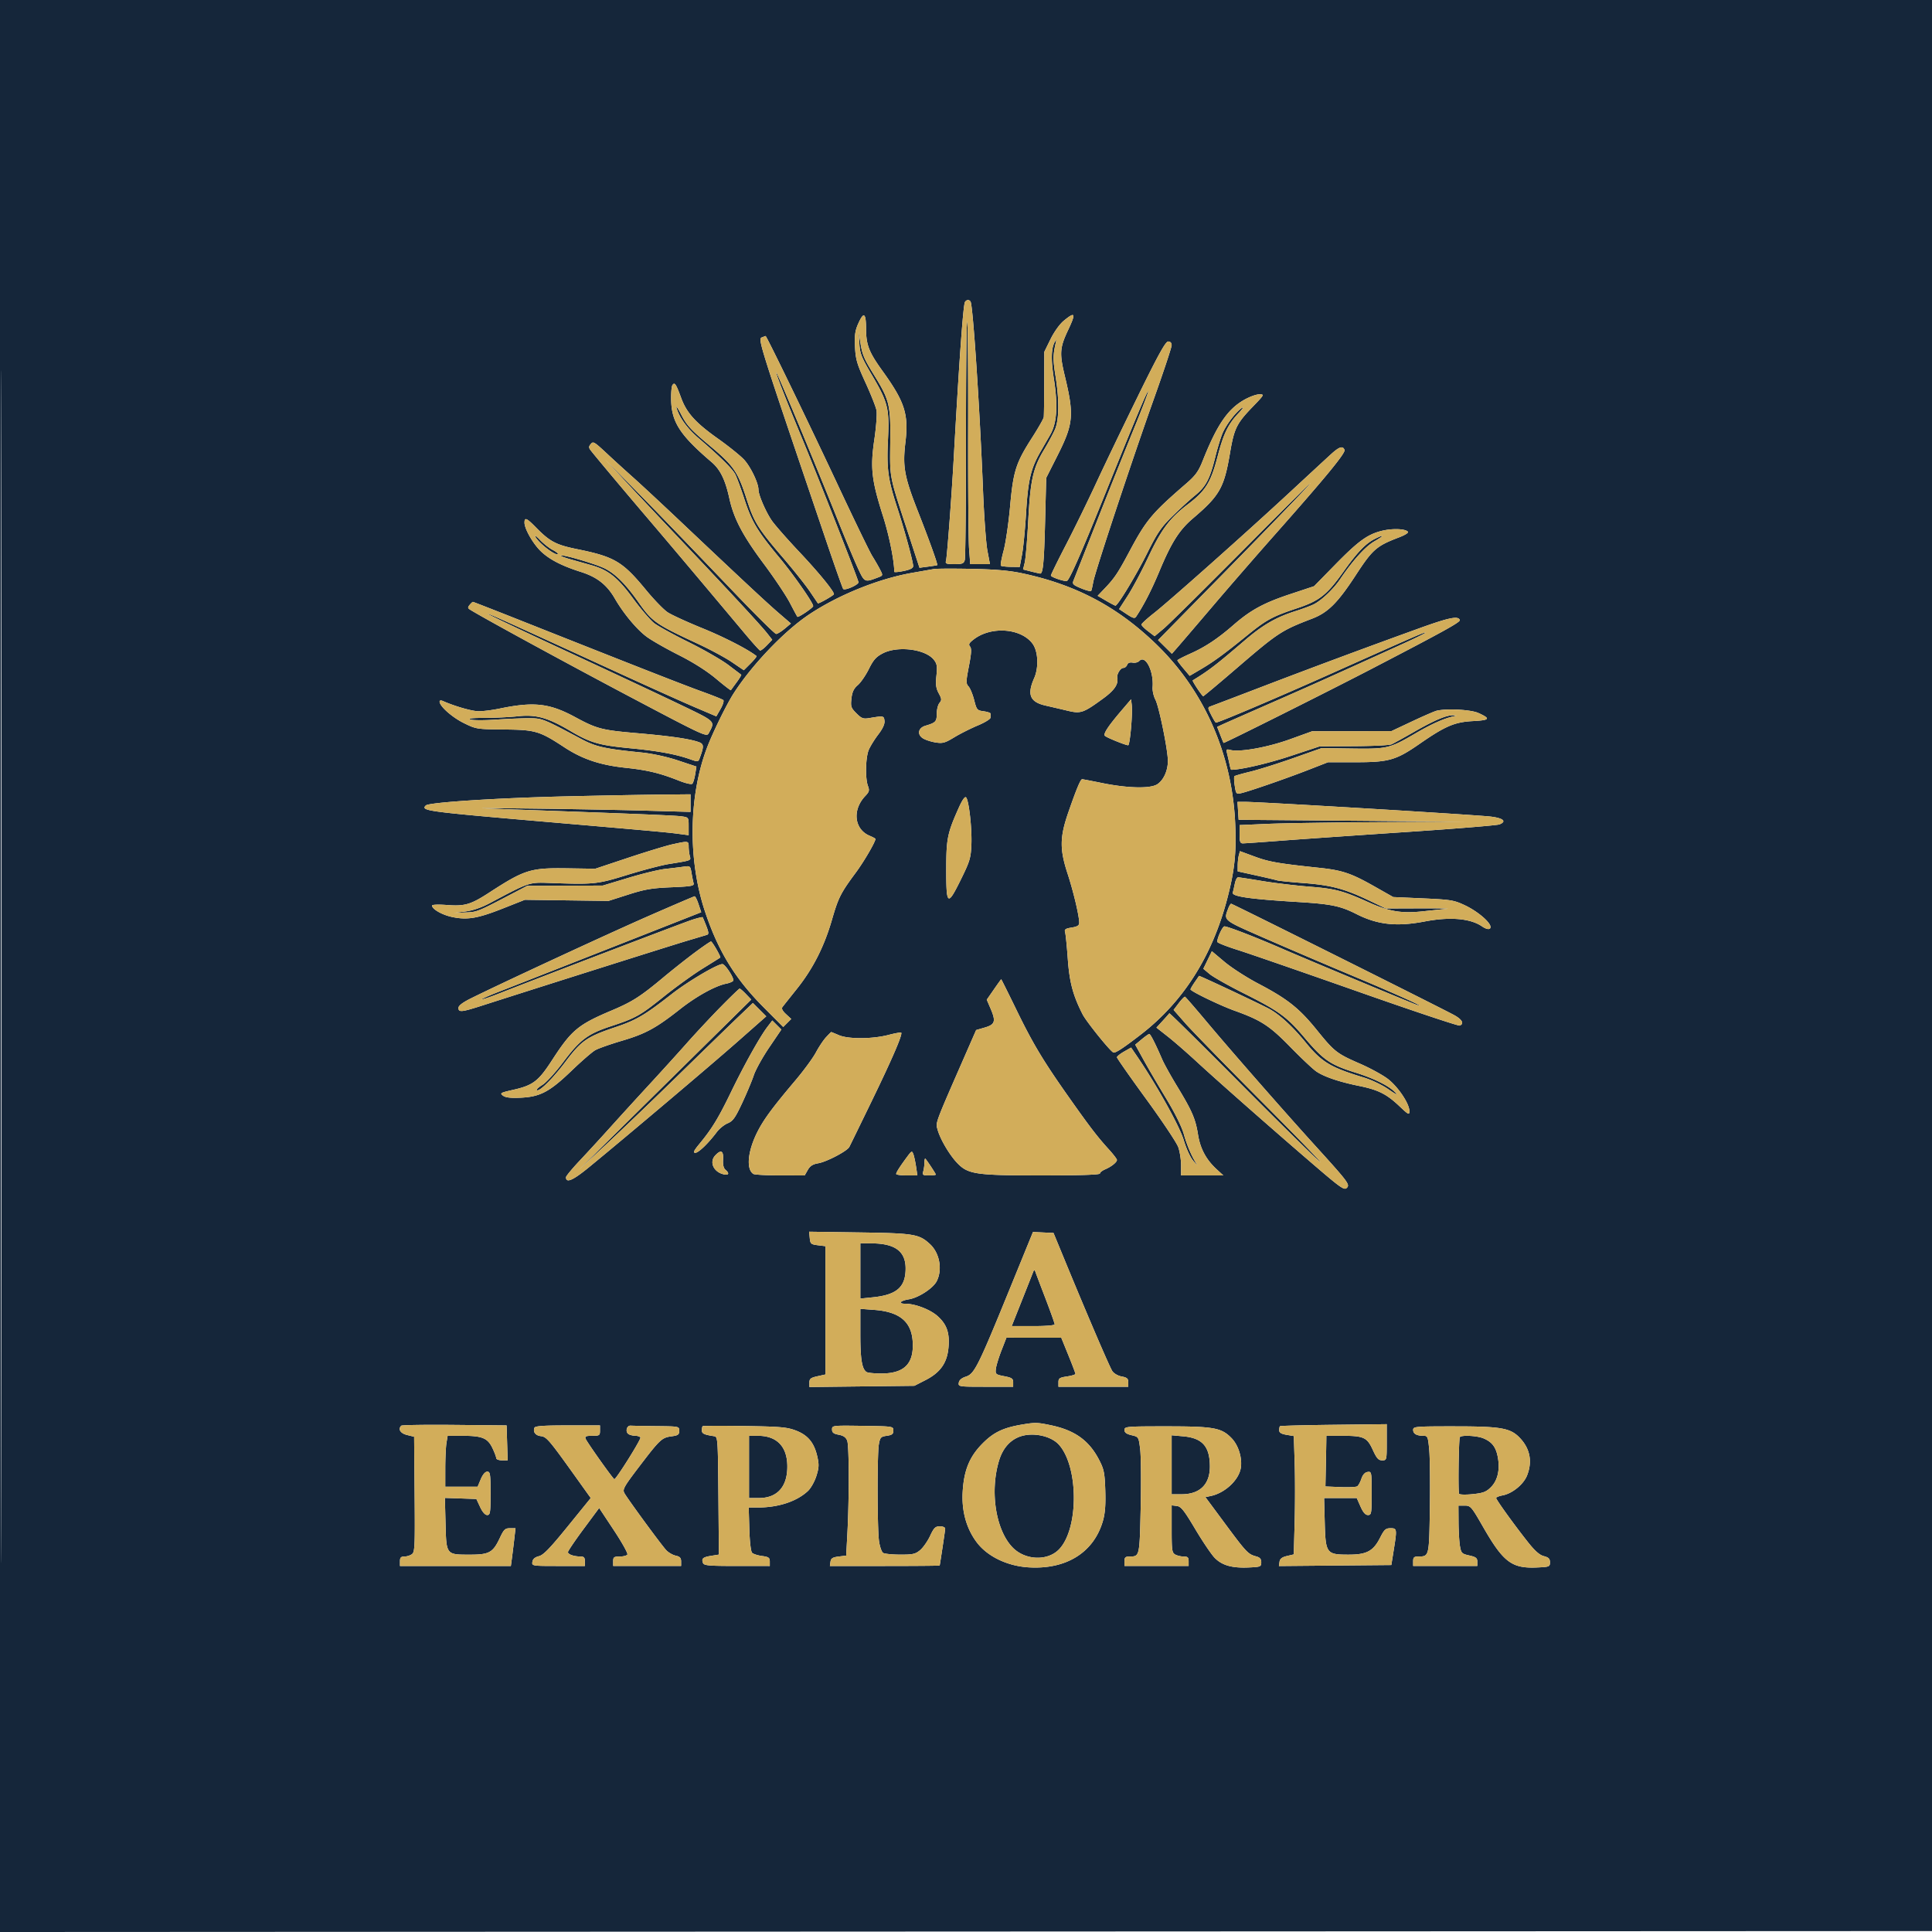
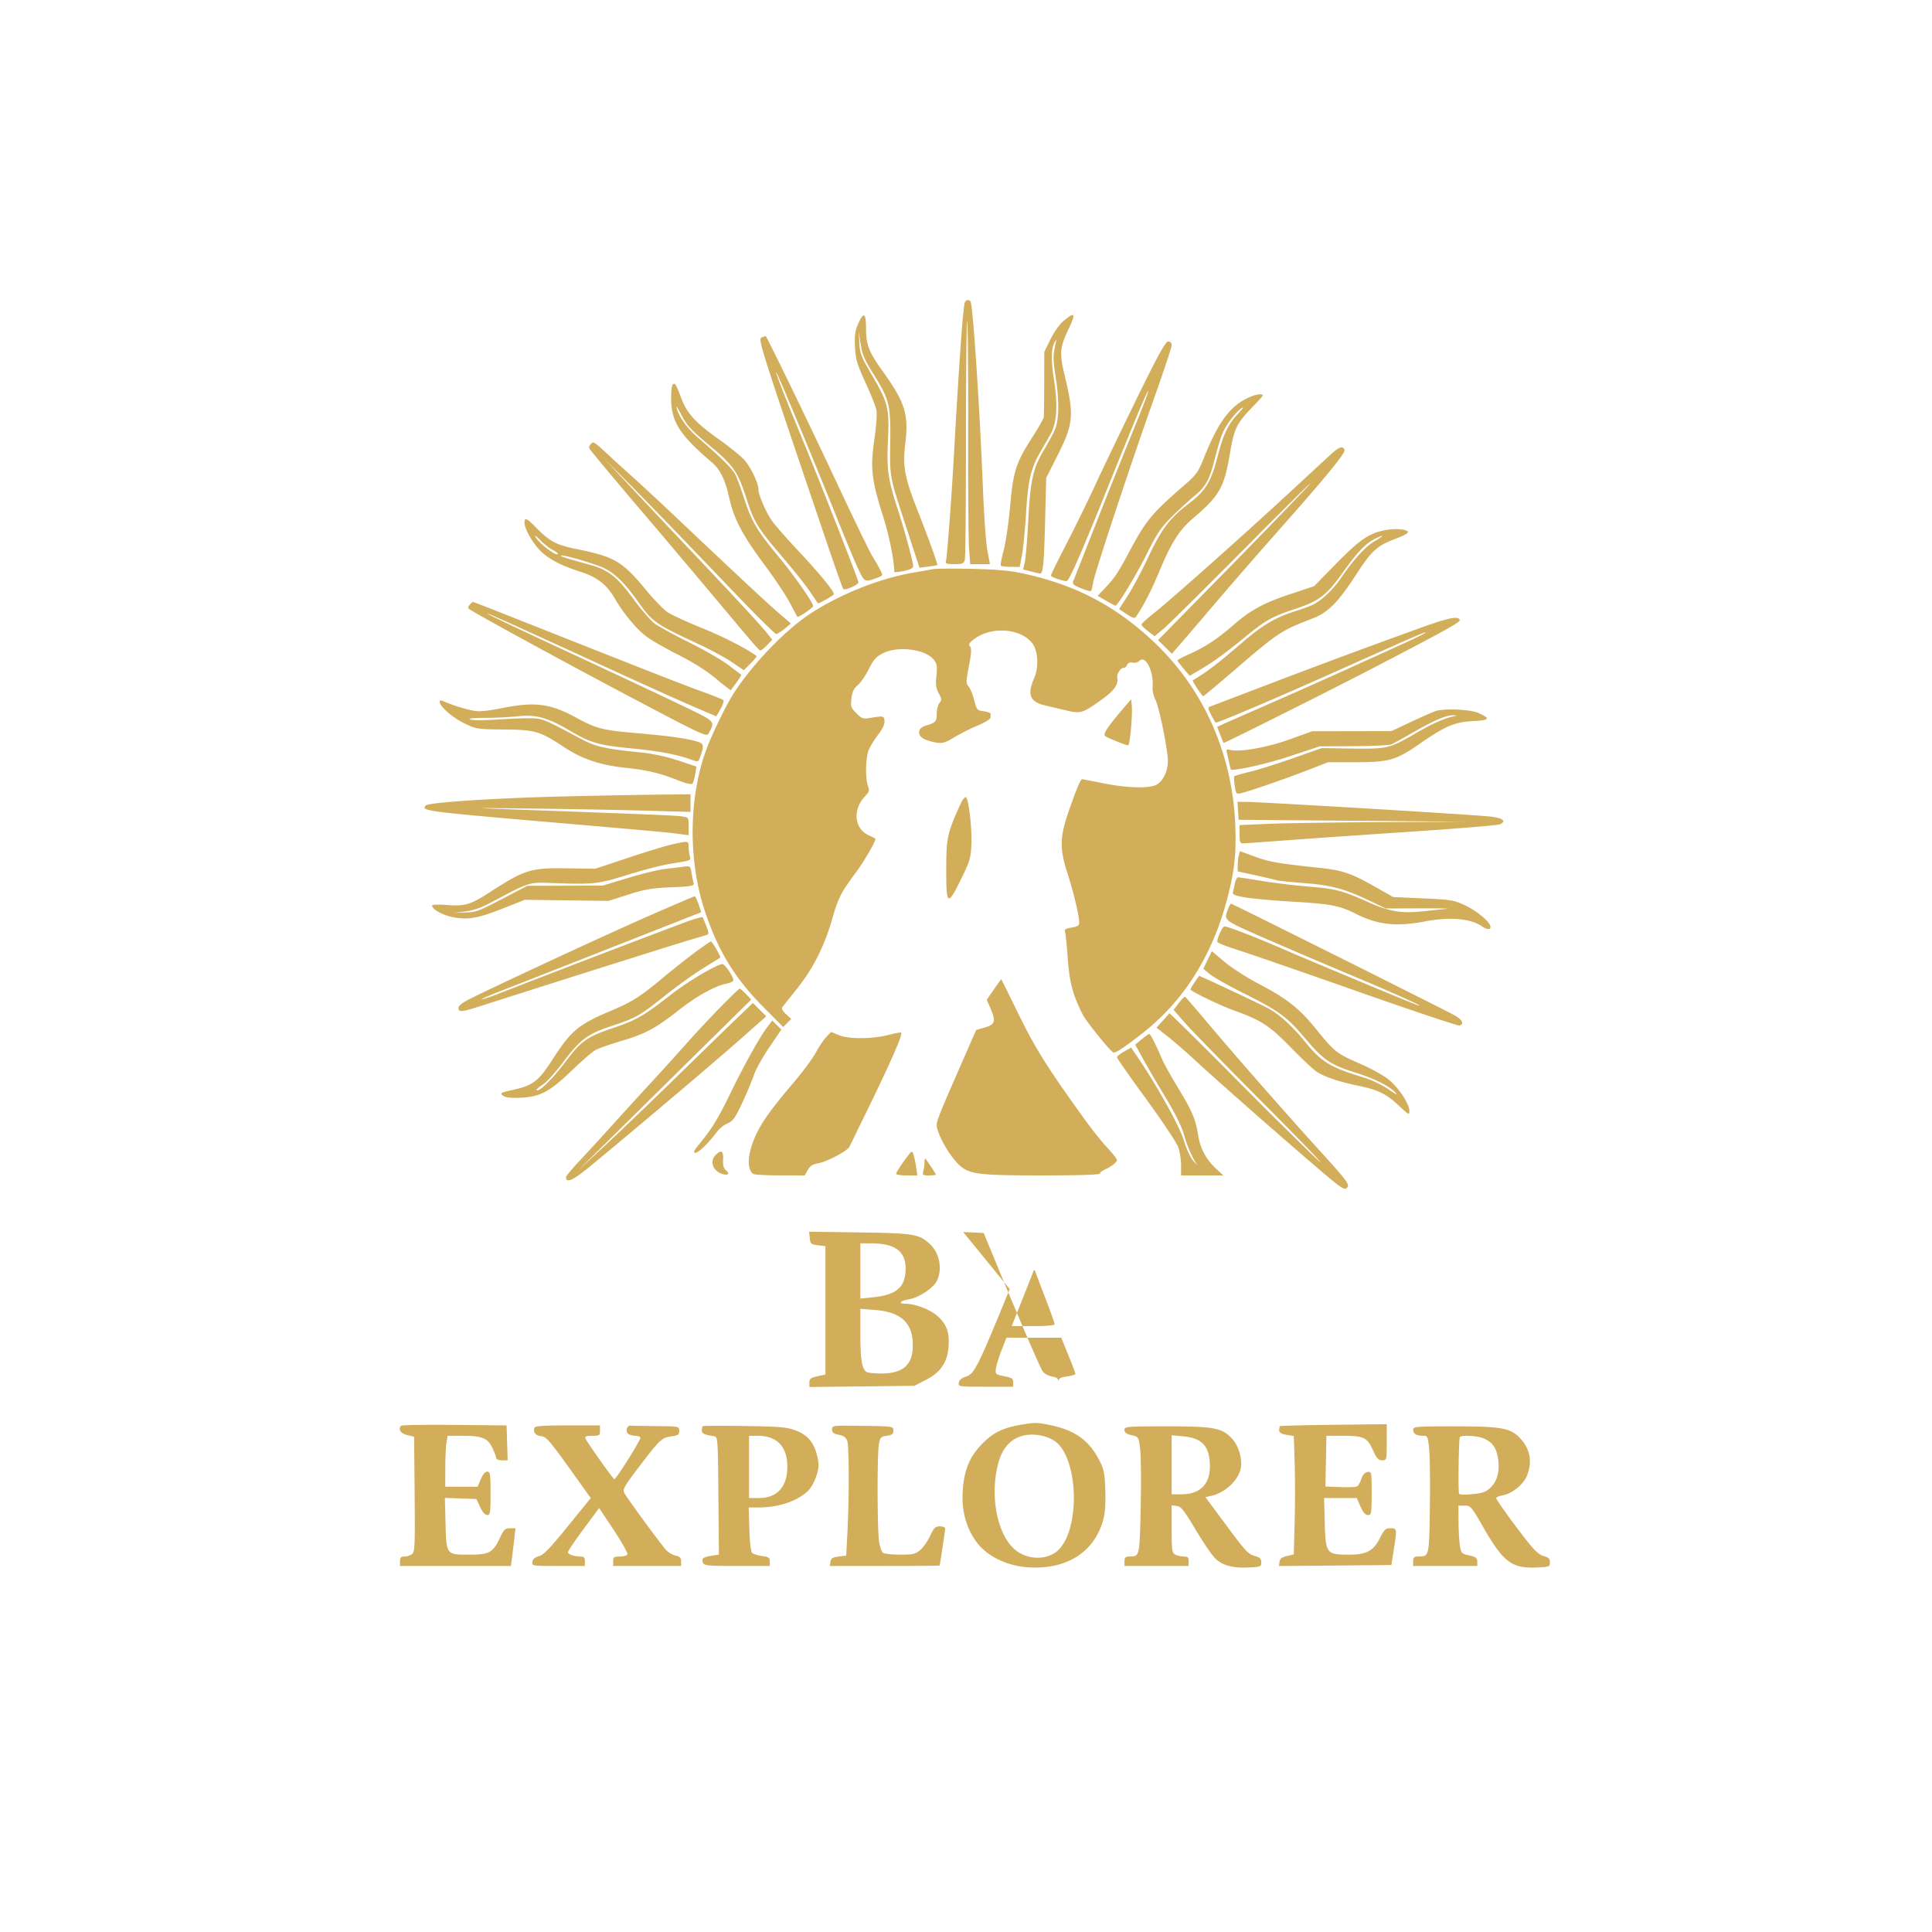
<svg xmlns="http://www.w3.org/2000/svg" data-bbox="0 0 1025.002 1024.002" viewBox="0 0 1024 1024" height="1024" width="1024" data-type="color">
  <g>
-     <path fill-rule="evenodd" fill="#15263a" d="M0 512.001v512.001l512.25-.251 512.25-.251.251-511.75.251-511.75H0zm.496.499c0 281.6.114 396.651.254 255.668.14-140.982.14-371.382 0-512C.61 115.551.496 230.9.496 512.5m510.956-352.422c-.94 1.52-3.056 31-5.99 83.422-1.132 20.242-3.534 52.051-4.057 53.75-.464 1.504.157 1.75 4.411 1.75 4.289 0 5.031-.301 5.554-2.25.331-1.238.609-30.337.616-64.667s.294-62.136.636-61.794c.343.342.57 25.73.506 56.417s.16 59.506.496 64.044l.613 8.25h10.454l-1.345-7.116c-.74-3.914-1.791-18.427-2.336-32.25-1.685-42.763-5.314-97.698-6.59-99.764-.737-1.192-2.165-1.092-2.968.208m-56.609 11.543c-1.631 3.689-1.968 6.16-1.666 12.25.329 6.642 1.049 9.092 5.566 18.939 2.854 6.22 5.475 12.835 5.825 14.7s-.171 8.854-1.156 15.532c-2.202 14.915-1.46 21.459 4.587 40.458 3.254 10.223 5.911 23.337 5.993 29.577.005.317 2.258.116 5.008-.448 3.415-.699 4.999-1.516 4.997-2.576-.003-2.336-4.601-19.188-8.471-31.053-4.909-15.05-5.631-20.392-4.881-36.104.79-16.562.008-19.635-8.812-34.621-5.334-9.063-6.059-10.939-6.375-16.5l-.356-6.275.832 5.5c1.058 6.996 1.83 8.854 7.469 17.973 8.033 12.991 8.682 15.712 8.455 35.389-.223 19.273-.584 17.389 8.883 46.345l6.606 20.207 4.577-.598c2.517-.329 4.688-.683 4.824-.788.406-.312-4.169-13.077-10.047-28.036-7.382-18.783-8.364-24.093-6.829-36.925 1.796-15.015-.279-21.507-12.129-37.952-7.186-9.972-8.695-13.842-8.721-22.365-.026-8.492-1.245-9.26-4.179-2.629m108.93-1.585c-2.12 1.747-5.081 5.884-6.978 9.747l-3.295 6.712-.039 16.503c-.022 9.076-.135 17.209-.25 18.073-.116.865-2.906 5.774-6.199 10.91-8.582 13.385-9.967 17.724-11.656 36.519-.791 8.8-2.335 19.322-3.431 23.383-1.095 4.061-1.742 7.633-1.437 7.939.306.305 2.673.583 5.261.617l4.705.061 1.228-6.5c.675-3.575 1.657-13.709 2.183-22.52 1.01-16.929 2.486-23.172 7.576-32.027l5.218-9.084c3.527-6.145 4.126-15.446 1.905-29.61-1.612-10.279-1.421-16.443.612-19.759.712-1.162.813-1.049.446.5-1.546 6.536-1.571 9.153-.171 17.851 2.014 12.518 1.918 23.013-.257 28.149-.932 2.2-3.586 7.15-5.899 11-5.757 9.581-7.172 15.968-8.311 37.5-.538 10.175-1.373 20.148-1.856 22.163l-.878 3.663 4.318 1.087c2.375.598 4.52 1.087 4.768 1.087 1.47 0 2.041-6.013 2.571-27.106l.593-23.607 5.756-11.393c8.725-17.273 9.144-21.653 4.083-42.737-2.849-11.867-2.63-14.92 1.731-24.141 4.307-9.107 3.867-10.061-2.297-4.98m-159.523 8.626c-2.69 1.086-3.94-2.92 33.938 108.838 4.474 13.2 8.399 24.298 8.723 24.661.873.98 8.089-2.182 8.089-3.545 0-1.227-21.149-55.166-30.041-76.616-8.643-20.849-13.924-34.368-13.567-34.726.366-.365 20.885 48.881 32.584 78.202 3.945 9.887 8.708 21.3 10.585 25.362 3.696 7.999 3.598 7.953 10.927 5.167 2.558-.973 2.564-1.004.894-4.242-.926-1.795-2.746-4.951-4.046-7.015s-9.377-18.713-17.949-37c-15.917-33.955-38.148-79.811-38.623-79.669-.145.043-.826.306-1.514.583m198.986 31.088c-7.762 15.813-17.765 36.625-22.229 46.25s-11.69 24.401-16.061 32.836c-4.37 8.434-7.946 15.726-7.946 16.203 0 .762 6.127 2.94 8.315 2.955 1.266.009 7.341-13.775 20.932-47.494 15.765-39.116 21.893-53.693 22.372-53.214.208.207-3.375 9.565-7.961 20.795S587.269 261.325 581.096 277s-11.614 29.465-12.091 30.645c-.769 1.904-.314 2.375 4.044 4.187 2.702 1.122 5.086 1.732 5.3 1.354s.703-2.486 1.087-4.686c.929-5.325 20.486-64.395 32.202-97.266 5.149-14.446 9.362-27.159 9.362-28.25 0-1.254-.672-1.984-1.825-1.984-1.396 0-5.135 6.745-15.939 28.75m-246.853-5.587c-.464.735-.755 4.412-.648 8.17.329 11.553 4.869 18.456 21.447 32.611 4.553 3.887 7.223 9.322 9.363 19.056 2.402 10.926 7.061 19.788 18.397 35 5.533 7.425 11.7 16.65 13.705 20.5s3.795 7.178 3.979 7.396c.475.565 8.374-4.774 8.374-5.66 0-1.762-10.329-16.558-17.965-25.736-11.578-13.915-14.625-19.006-18.461-30.843-1.837-5.667-4.021-11.621-4.854-13.23-1.527-2.952-8.156-9.483-19.514-19.222-6.005-5.15-10.3-11.113-11.672-16.205-.371-1.375.82.408 2.646 3.962 2.812 5.473 5.08 7.935 14.823 16.089 12.977 10.86 15.074 13.912 19.89 28.953 3.731 11.651 5.983 15.257 19.042 30.496 5.657 6.6 12.105 14.7 14.329 18s4.128 6.115 4.229 6.255c.311.431 8.49-4.217 8.499-4.829.023-1.61-8.043-11.472-18.153-22.197-6.236-6.615-12.796-14.057-14.576-16.537-3.156-4.395-7.263-13.834-7.263-16.692 0-3.528-4.33-12.441-7.797-16.049-2.095-2.18-8.208-7.081-13.584-10.893-12.021-8.521-16.705-13.719-19.654-21.812-2.655-7.288-3.433-8.406-4.582-6.583m302.986 7.799c-8.759 5.023-14.369 13.294-21.935 32.338-2.211 5.565-3.793 7.744-8.711 12-18.323 15.854-21.194 19.295-30.207 36.2-5.944 11.147-7.787 13.909-12.777 19.146l-3.951 4.146 4.444 2.604c2.444 1.432 4.685 2.604 4.98 2.604 1.229 0 11.128-16.383 16.917-28 5.301-10.638 7.289-13.543 13.35-19.5 3.916-3.85 9.248-8.73 11.848-10.844 5.771-4.691 7.917-8.731 10.747-20.225 1.199-4.872 2.969-10.675 3.933-12.895 2.032-4.679 7.076-11.241 10.276-13.367 1.219-.81.352.508-1.928 2.929-5.413 5.747-7.879 10.85-10.943 22.642-3.606 13.88-6.373 18.379-15.645 25.438-9.894 7.531-14.159 13.259-21.574 28.975-3.284 6.959-8.012 15.809-10.507 19.666l-4.537 7.014 4.055 2.683c3.252 2.153 4.233 2.416 4.957 1.334 4.057-6.065 8.182-14.101 12.246-23.85 6.465-15.511 10.6-22.04 17.898-28.26 14.188-12.093 16.516-16.212 19.652-34.786 2.161-12.799 3.507-15.547 11.859-24.204 6.394-6.627 6.459-6.75 3.598-6.741-1.603.006-5.223 1.334-8.045 2.953M313.01 235.488c-1.011 1.218-.989 1.852.116 3.262 2.922 3.732 16.979 20.491 29.998 35.766 12.026 14.11 27.787 32.808 51.663 61.291 4.008 4.781 7.63 8.813 8.048 8.959s2.043-1.073 3.612-2.71l2.851-2.976-2.588-3.29c-3.454-4.39-17.724-19.819-43.21-46.717-11.55-12.189-25.913-27.43-31.917-33.868L320.666 243.5l11.417 11.514c12.748 12.857 27.681 28.3 57.763 59.736C401.03 326.438 410.719 336 411.378 336s2.687-1.244 4.509-2.764l3.311-2.764-6.349-5.464c-6.313-5.433-19.552-17.772-52.69-49.109-9.537-9.02-20.562-19.268-24.5-22.775s-9.634-8.684-12.659-11.505c-8.356-7.791-8.526-7.895-9.99-6.131m392.49 5.22c-2.2 2.009-12.1 11.158-22 20.331-23.22 21.516-63.654 57.476-72.001 64.036-3.575 2.809-6.499 5.494-6.499 5.965s1.568 2.054 3.484 3.516l3.484 2.657 4.844-4.056c2.664-2.23 23.484-22.855 46.266-45.831s36.247-36.204 29.922-29.393-26.734 27.896-45.352 46.856l-33.852 34.473 3.664 3.619 3.665 3.619 3.187-3.646c1.754-2.005 10.222-11.905 18.819-22s23.221-26.922 32.5-37.393c27.053-30.533 37.614-43.379 36.994-44.996-.885-2.305-2.809-1.7-7.125 2.243M278 277.033c0 3.273 4.514 11.167 8.664 15.15 4.524 4.342 11.065 7.721 21.166 10.932 8.644 2.748 13.819 6.803 18.076 14.165 4.58 7.919 11.587 16.325 16.86 20.226 2.604 1.926 10.202 6.261 16.886 9.634 7.772 3.922 14.922 8.453 19.838 12.574 4.228 3.543 7.778 6.294 7.889 6.114s1.467-2.045 3.012-4.144c1.546-2.098 2.653-3.931 2.46-4.073s-3.235-2.444-6.76-5.115-12.975-8.109-21-12.082-16.26-8.504-18.3-10.069-7.1-7.467-11.247-13.115c-8.242-11.229-13.145-15.134-22.205-17.684l-10.952-3.085c-3.081-.869-5.413-1.768-5.183-1.998.797-.798 18.793 4.502 23.536 6.931 5.557 2.846 11.09 8.426 17.701 17.855 7.197 10.262 9.086 11.579 31.651 22.072 6.375 2.964 14.415 7.307 17.866 9.651l6.276 4.261 3.583-3.583c1.971-1.971 3.38-3.742 3.133-3.937-4.598-3.61-17.086-10.03-28.651-14.728-8.055-3.272-16.352-7.078-18.436-8.457s-7.222-6.675-11.417-11.768c-12.469-15.138-16.693-17.651-36.416-21.663-11.356-2.31-14.579-4.005-22.005-11.571-4.937-5.031-6.025-5.481-6.025-2.493m454.274 4.354c-7.566 1.905-12.41 5.439-24.774 18.074l-11 11.241-12.63 4.192c-14.076 4.671-20.995 8.436-30.162 16.411-8.371 7.283-14.898 11.607-22.935 15.195-3.696 1.65-6.725 3.225-6.731 3.5s1.454 2.233 3.246 4.351l3.259 3.852 5.977-3.517c6.77-3.984 12.511-8.188 24.587-18.006 10.026-8.15 13.383-9.978 26.076-14.194 12.11-4.024 15.993-7.059 24.746-19.346 7.476-10.495 11.821-15.037 16.767-17.528 5.292-2.665 5.157-1.798-.2 1.285-4.823 2.776-11.44 10.086-18.25 20.16-3.499 5.177-9.785 11.151-13.94 13.249-1.546.78-5.96 2.419-9.81 3.641-10.165 3.228-17.112 7.239-26.607 15.364-15.615 13.36-18.878 15.869-27.718 21.306-.431.265 4.956 8.383 5.563 8.383.26 0 7.963-6.441 17.117-14.314 22.609-19.444 24.186-20.484 40.645-26.809 8.346-3.208 13.518-8.369 23.085-23.039 8.89-13.631 10.964-15.451 22.709-19.937 3.542-1.352 5.436-2.571 4.871-3.136-1.57-1.57-8.413-1.756-13.891-.378M283.766 284.5c1.8 3.427 10.758 10.309 11.914 9.154.278-.279-.966-1.268-2.765-2.198-1.8-.931-4.831-3.326-6.736-5.324s-2.991-2.732-2.413-1.632M495 301.594c-1.375.249-6.535 1.157-11.468 2.019-17.928 3.133-39.237 11.75-54.824 22.169-13.077 8.742-30.261 26.746-39.911 41.816-3.823 5.97-11.09 20.828-14.137 28.902-9.666 25.619-10.072 59.244-1.046 86.457 6.977 21.032 15.893 35.619 31.147 50.956l10.357 10.414 2.126-2.127 2.127-2.127-2.777-2.574c-1.89-1.751-2.481-2.961-1.85-3.786.51-.667 3.974-5.03 7.698-9.695 8.456-10.593 14.42-22.357 18.51-36.513 3.4-11.764 4.628-14.193 12.641-25.005 4.309-5.813 10.407-16.271 10.407-17.845 0-.227-1.365-.978-3.034-1.669-8.205-3.399-9.367-13.739-2.367-21.078 2.114-2.216 2.322-2.986 1.436-5.315-1.505-3.959-1.267-15.101.408-19.11.793-1.899 3.064-5.577 5.046-8.173q3.604-4.72 3.308-7.265c-.314-2.69-.44-2.713-8.018-1.452-3.256.542-4.115.225-6.875-2.535-2.864-2.864-3.105-3.582-2.627-7.823.395-3.506 1.236-5.279 3.375-7.118 1.566-1.347 4.198-5.176 5.848-8.508 2.416-4.878 3.858-6.501 7.407-8.333 7.94-4.1 22.611-2.246 27.069 3.42 1.657 2.108 1.873 3.453 1.353 8.429-.489 4.684-.236 6.633 1.212 9.322 1.603 2.976 1.652 3.615.396 5.128-.789.951-1.435 3.519-1.436 5.706-.001 4.163-.569 4.766-6.001 6.372-3.872 1.145-4.555 4.629-1.311 6.688 1.271.807 4.255 1.78 6.63 2.162 3.807.614 4.992.289 10-2.743 3.125-1.891 8.719-4.703 12.431-6.249s6.75-3.419 6.75-4.161c0-.743.015-1.687.033-2.1s-1.62-.975-3.641-1.25c-3.504-.477-3.739-.753-5.066-5.957-.765-3.002-2.098-6.239-2.962-7.193-1.429-1.579-1.413-2.552.175-10.769 1.332-6.895 1.471-9.363.588-10.427-.92-1.11-.49-1.9 2.108-3.872 9.223-7.002 24.919-5.814 31.011 2.345 2.995 4.013 3.407 12.609.876 18.329-3.869 8.747-2.23 12.641 6.112 14.529 2.896.655 8.045 1.856 11.441 2.668 7.191 1.719 8.413 1.303 19.111-6.504 5.866-4.281 8.057-7.514 7.38-10.888-.376-1.873 1.724-5.261 3.262-5.261.747 0 1.637-.726 1.977-1.614.401-1.044 1.429-1.46 2.91-1.177 1.26.241 2.851-.162 3.536-.895 3.22-3.447 7.724 5.41 7.05 13.865-.146 1.827.514 4.803 1.465 6.615 1.937 3.686 6.62 26.641 6.629 32.488.007 5.173-2.272 10.199-5.62 12.39-3.659 2.396-15.654 2.124-29.333-.664-5.421-1.104-10.146-2.008-10.5-2.008-.851 0-3.056 5.298-7.286 17.5-4.577 13.203-4.662 19.583-.436 32.5 3.113 9.515 6.18 22.445 6.18 26.054 0 1.472-.944 2.073-4.026 2.566-3.24.518-3.917.985-3.47 2.393.305.961.951 7.314 1.436 14.118.888 12.478 2.754 19.468 7.878 29.513 1.958 3.837 14.6 19.517 16.262 20.169 1.089.427 4.958-2.088 14.433-9.383 22.567-17.373 37.932-41.502 45.957-72.167 3.897-14.894 4.883-24.208 4.204-39.715-1.615-36.895-16.549-70.726-42.069-95.306-20.457-19.704-42.3-31.265-70.528-37.329-6.992-1.502-14.301-2.153-27.077-2.413-9.625-.196-18.625-.154-20 .094m-246.063 18.982c-1.084 1.306-1.063 1.733.127 2.492 6.029 3.844 51.486 28.619 84.936 46.291 39.091 20.654 40.539 21.324 41.625 19.269 3.478-6.576 4.138-5.928-15.796-15.502-10.081-4.841-37.102-17.514-60.047-28.163-22.944-10.649-41.577-19.501-41.405-19.673.305-.306 8.689 3.478 69.123 31.196 16.5 7.568 34.983 15.88 41.072 18.472l11.073 4.713 2.269-3.944c1.249-2.168 1.891-4.278 1.428-4.687s-5.567-2.45-11.342-4.534c-9.661-3.487-32.858-12.576-96.723-37.901-13.323-5.283-24.406-9.605-24.628-9.605s-.993.709-1.712 1.576M752 333.101a4717 4717 0 0 0-83 30.856c-14.025 5.37-26.301 10.043-27.28 10.384-1.683.585-1.668.841.27 4.639 1.128 2.211 2.23 4.02 2.449 4.02 1.473 0 32.229-13.061 60.061-25.505 45.73-20.446 50.715-22.614 51.107-22.222.189.189-4.933 2.743-11.382 5.676-39.107 17.783-49.02 22.234-70.225 31.53-12.925 5.666-24.71 10.861-26.189 11.544l-2.689 1.242 1.602 4.118c.881 2.264 1.686 4.238 1.791 4.386.233.331 55.779-27.472 78.985-39.535 37.998-19.753 46.577-24.503 46.22-25.593-.769-2.345-5.664-1.34-21.72 4.46m-519 38.757c0 2.45 6.613 8.319 12.813 11.371 6.525 3.213 6.9 3.274 21.284 3.417 16.704.166 18.815.786 31.943 9.389 9.688 6.349 19.012 9.474 32.586 10.921 11.632 1.239 18.135 2.809 28.191 6.802 3.6 1.429 6.674 2.128 7.147 1.625.457-.486 1.13-2.729 1.496-4.986l.666-4.103-9.783-3.244c-5.914-1.961-13.552-3.624-19.313-4.205-19.588-1.975-24.191-3.008-32.03-7.191-20.044-10.694-20.563-10.904-27.188-10.976-3.472-.037-11.487.291-17.812.729-6.325.439-12.488.414-13.695-.055-1.448-.562 1.104-.853 7.5-.854 5.332-.001 13.295-.387 17.695-.859 9.641-1.034 15.818.69 27.76 7.751 10.623 6.281 15.238 7.619 31.74 9.202 14.794 1.419 24.144 3.135 31.787 5.832 4.17 1.472 4.308 1.453 5.103-.705 2.409-6.544 2.281-7.509-1.14-8.601-5.255-1.678-15.155-3.062-32.75-4.58-17.96-1.55-20.767-2.285-32.016-8.384-13.724-7.441-21.948-8.373-40.299-4.567-3.749.777-8.699 1.401-11 1.387-3.55-.022-12.468-2.574-18.935-5.418-1.057-.465-1.75-.345-1.75.302m361.437 4.705c-7.176 8.414-9.824 12.454-8.81 13.443.971.947 10.952 4.994 12.317 4.994.96 0 2.449-16.782 1.901-21.437l-.345-2.937zm167.063.127c-1.1.252-6.95 2.788-13 5.634l-11 5.176-21 .037-21 .037-11.814 4.265c-11.887 4.292-26.515 6.912-31.557 5.654-2.154-.538-2.309-.348-1.701 2.074.368 1.467.928 3.964 1.245 5.55s.713 2.883.88 2.883c5.109 0 19.454-3.329 31.447-7.299l15.5-5.13 18-.083c9.9-.046 18.9-.484 20-.974s6.572-3.512 12.159-6.715c10.745-6.16 17.221-8.874 20.717-8.683 2.003.109 2.01.14.124.545-5.048 1.081-11.73 4.064-20.191 9.011-13.753 8.043-14.962 8.333-33.642 8.072l-16.167-.226-15 5.296c-8.25 2.912-18.542 6.151-22.872 7.196s-8.096 2.124-8.37 2.399-.192 2.546.183 5.048c.647 4.313.822 4.518 3.371 3.94 4.257-.966 23.688-7.688 35.374-12.237l10.685-4.16h14.45c17.822 0 21.568-1.068 34.036-9.709 13.713-9.502 18.608-11.591 28.375-12.106 8.97-.473 9.507-1.264 2.895-4.267-3.971-1.803-16.566-2.502-22.127-1.228M300 422.093c-36.853.863-72.677 3.184-74.307 4.814-2.803 2.803.19 3.213 62.807 8.606 56.898 4.901 65.072 5.639 70.75 6.393l5.75.763v-4.725c0-4.699-.021-4.728-3.75-5.257-3.434-.487-20.607-1.192-89.25-3.663-23.7-.853-23.341-.868 11-.456 19.525.235 46.188.725 59.25 1.089l23.75.663V421l-16.75.166c-9.212.092-31.375.509-49.25.927m208.192 5.99c-6.004 13.405-6.623 16.37-6.659 31.917-.046 19.932.632 20.543 7.467 6.734 4.995-10.092 5.532-11.825 5.854-18.879.389-8.537-1.312-23.713-2.827-25.228-.614-.614-1.998 1.354-3.835 5.456m148.003 1.667.305 4.75 60 .512 60 .512-44.591.238c-24.525.131-51.413.533-59.75.894l-15.159.656v4.844c0 3.898.333 4.844 1.705 4.844.938 0 10.276-.653 20.75-1.451 10.475-.799 40.195-2.86 66.045-4.58s48.004-3.529 49.23-4.018c4.419-1.763 1.535-3.672-6.539-4.328-19.161-1.558-120.937-7.617-127.996-7.621L655.89 425zM356.5 447.478c-3.3.726-13.875 3.942-23.5 7.147l-17.5 5.827-14.5-.223c-19.829-.305-22.816.619-41.769 12.913-9.774 6.34-12.918 7.256-22.405 6.524-4.395-.339-7.826-.211-7.826.293 0 1.928 5.393 4.981 10.771 6.097 7.957 1.652 13.446.719 26.774-4.552l11.633-4.602 22.161.299 22.161.299 10.5-3.354c8.783-2.806 12.508-3.439 22.779-3.872 10.711-.451 12.222-.725 11.837-2.146-.243-.895-.733-3.35-1.089-5.456-.635-3.756-.716-3.818-4.337-3.301-2.029.29-6.38.82-9.669 1.179-3.288.358-12.063 2.488-19.5 4.734l-13.521 4.082-20.027.067-20.027.067-5.973 3.132c-20.637 10.821-20.449 10.744-26.791 10.991l-6.182.241 6.106-.767c3.99-.501 8.497-2.037 13-4.43 21.09-11.209 20.722-11.085 31.813-10.688 23.592.844 25.017.696 41.081-4.266 8.25-2.548 18.15-5.141 22-5.762 12.18-1.963 11.772-1.807 11.118-4.246-.325-1.213-.597-3.443-.604-4.955-.016-3.096-.137-3.114-8.514-1.272m300.114 5.834c-.323 1.203-.593 3.614-.6 5.356l-.014 3.168 9.75 2.149c5.362 1.182 10.393 2.361 11.18 2.62s7.161.906 14.167 1.439c14.362 1.093 21.552 3.01 34.493 9.197l8.91 4.259 18-.06c9.9-.033 16.425.08 14.5.251s-7.563.752-12.53 1.293c-11.599 1.262-18.086.194-29.222-4.813-13.618-6.122-17.491-7.135-31.591-8.261-7.236-.578-18.382-1.919-24.768-2.981S656.801 465 656.218 465c-.582 0-1.353 1.462-1.713 3.25s-.854 3.968-1.098 4.846c-.569 2.045 8.889 3.422 34.01 4.951 18.14 1.104 22.899 2.077 31.583 6.459 11.195 5.649 21.281 6.737 36.14 3.895 13.401-2.562 24.183-1.638 30.36 2.602 2.54 1.744 4.5 1.889 4.5.334 0-2.543-6.949-8.417-13.689-11.572-5.704-2.669-7.43-2.952-22.038-3.604l-15.849-.707-9.962-5.642c-12.336-6.987-17.006-8.56-29.279-9.858-21.666-2.292-26.556-3.142-34.098-5.923l-7.884-2.907zM344 485.409c-21.23 9.292-77.226 35.241-94.25 43.676-4.564 2.261-6.75 3.922-6.75 5.13 0 2.421 1.609 2.269 12.307-1.167 31.572-10.137 101.639-32.287 109.193-34.519 4.95-1.462 9.564-2.841 10.254-3.064.966-.312.872-1.386-.413-4.685-.916-2.354-1.789-4.438-1.939-4.632s-2.664.422-5.587 1.369c-4.646 1.504-77.631 29.379-102.208 39.037-4.891 1.921-9.061 3.325-9.267 3.119s4.021-2.081 9.393-4.167c8.195-3.183 46.65-18.287 95.85-37.648l11.083-4.361-1.416-4.248c-.779-2.337-1.717-4.221-2.083-4.188s-11.242 4.69-24.167 10.348m307.069-4.09c-2.536 6.67-3.249 6.075 18.931 15.804 11.275 4.946 32.816 14.158 47.868 20.471 22.782 9.556 39.32 17.059 33.132 15.032-2.703-.885-57.172-23.612-71.5-29.832C665.316 496.636 650.734 491 648.985 491c-1.097 0-4.19 6.884-3.723 8.285.17.51 5.018 2.41 10.773 4.222 5.756 1.812 34.285 11.68 63.397 21.93s53.526 18.409 54.25 18.131c2.497-.958 1.307-3.203-2.932-5.532C764.143 534.405 653.202 479 652.539 479c-.324 0-.985 1.044-1.47 2.319m-282.732 23.495c-4.311 3.198-11.887 9.193-16.837 13.322-12.03 10.034-16.356 12.808-27 17.308-18.188 7.689-21.491 10.436-31.985 26.607-7.173 11.055-10.019 13.215-20.54 15.591-6.699 1.513-7.142 1.765-5.387 3.077 1.372 1.026 4.031 1.333 9.412 1.09 10.293-.467 15.373-3.168 27-14.353 5.225-5.027 10.85-9.905 12.5-10.839s8.04-3.188 14.201-5.006c12.47-3.682 17.968-6.674 30.717-16.714 8.719-6.867 18.68-12.367 24.509-13.532 1.713-.343 3.373-1.041 3.688-1.552.718-1.161-4.254-8.813-5.726-8.813-2.738 0-18.265 9.175-26.744 15.803-14.479 11.318-18.87 13.9-30.03 17.658-15.003 5.053-17.971 7.109-26.361 18.261-6.908 9.183-14.101 16.264-15.302 15.063-.306-.306 1.075-1.565 3.069-2.798 1.995-1.233 6.856-6.55 10.803-11.815 9.063-12.092 13.118-15.162 25.372-19.21 13.401-4.427 15.427-5.566 28.442-15.983 6.249-5.002 15.412-11.602 20.362-14.666s9.115-5.666 9.255-5.781c.459-.376-4.237-8.515-4.918-8.524-.365-.004-4.19 2.608-8.5 5.806m271.72 4.005-2.259 4.649 3.351 2.806c1.843 1.544 10.053 6.172 18.244 10.286 18.472 9.277 22.703 12.362 31.9 23.257 10.156 12.033 13.736 14.499 27.097 18.67 10.561 3.297 18.66 7.458 21.743 11.173.731.881-1.223-.186-4.342-2.371-3.164-2.217-8.902-4.951-12.981-6.187-17.67-5.353-22.234-8.107-30.795-18.583-7.263-8.889-14.346-15.302-20.14-18.232-8.713-4.408-36.201-17.292-36.36-17.043-.089.141-1.142 1.675-2.339 3.41S631 524.072 631 524.393c0 .961 15.609 8.51 23.323 11.28 14.121 5.07 18.561 7.964 29.677 19.343 5.775 5.911 11.945 11.719 13.711 12.906 4.196 2.821 12.116 5.504 22.453 7.607 10.315 2.099 14.703 4.287 21.513 10.726 4.933 4.667 5.323 4.857 5.323 2.596 0-3.933-6.095-12.976-11.5-17.061-2.75-2.079-9.275-5.646-14.5-7.927-12.57-5.487-13.675-6.348-23.14-18.036-9.317-11.504-15.487-16.386-30.996-24.522-6.086-3.193-14.099-8.354-17.806-11.47l-6.742-5.666zm-113.301 15.65-3.744 5.394 2.039 4.756c2.886 6.733 2.363 8.417-3.113 10.007l-4.561 1.325-5.371 12.274c-16.844 38.501-16.135 36.587-15.036 40.579 1.363 4.95 6.167 13.139 10.244 17.462 5.792 6.14 9.756 6.734 44.968 6.734 20.31 0 30.818-.348 30.818-1.021 0-.562 1.237-1.549 2.75-2.194 3.298-1.405 6.25-3.759 6.25-4.983 0-.488-1.927-3.006-4.282-5.595-6.039-6.638-9.99-11.787-20.878-27.207-13.933-19.733-19.267-28.607-28.101-46.75-4.352-8.937-7.986-16.233-8.076-16.212-.089.021-1.848 2.465-3.907 5.431m-144.841 9.281c-5.251 5.362-13.334 14.025-17.962 19.25s-13.603 15.125-19.945 22-15.576 16.999-20.52 22.498c-4.943 5.498-12.25 13.457-16.238 17.686s-7.25 8.182-7.25 8.784c0 3.284 3.664 1.681 12.242-5.355 20.665-16.952 64.415-53.936 78.692-66.524l15.211-13.411-3.54-3.54-3.54-3.539-7.782 7.433c-4.281 4.089-18.614 18.016-31.851 30.951-13.237 12.934-30.562 29.553-38.5 36.929L306.5 620.325l11.5-11.402c6.325-6.271 26.952-26.641 45.837-45.267l34.338-33.864-2.775-2.896c-1.526-1.593-3.036-2.896-3.356-2.896s-4.878 4.388-10.129 9.75m242.854-2.074-2.732 3.598 6.232 7.1c3.427 3.905 21.981 22.923 41.231 42.262s32.75 33.32 30 31.068-21.751-20.968-42.224-41.592-37.348-37.293-37.5-37.044-1.752 2.06-3.556 4.022l-3.28 3.568 5.958 4.681c3.277 2.574 10.153 8.556 15.28 13.291 11.103 10.256 41.283 36.832 62.735 55.243 13.698 11.756 15.581 13.062 16.913 11.729 1.777-1.776.898-2.946-17.048-22.716-16.37-18.034-44.544-50.208-57.256-65.386-5.988-7.15-11.143-13.095-11.455-13.211s-1.796 1.409-3.298 3.387m-217.977 12.53c-4.011 5.259-12.313 20.12-19.336 34.612-6.712 13.851-10.105 19.418-16.721 27.432-2.989 3.621-3.515 4.75-2.21 4.75 1.722 0 6.901-4.999 11.406-11.01 1.337-1.784 3.924-3.867 5.748-4.629 2.793-1.167 4.012-2.872 7.709-10.784 2.416-5.169 5.18-11.771 6.143-14.671.964-2.901 4.643-9.538 8.177-14.75l6.425-9.477-2.401-2.401-2.401-2.401zm31.035 5.544c-1.401 1.513-3.826 5.146-5.387 8.075-1.562 2.929-6.462 9.61-10.89 14.847-12.292 14.541-16.929 20.852-20.296 27.628-4.985 10.033-5.825 19.446-1.954 21.906.66.42 7.05.767 14.2.772l13 .009 1.643-2.887c1.213-2.133 2.664-3.06 5.547-3.548 4.421-.747 15.272-6.432 16.438-8.613.424-.791 5.794-11.789 11.935-24.439 10.92-22.497 16.446-35.325 15.587-36.183-.236-.236-3.291.316-6.789 1.226-8.505 2.213-21.205 2.269-26.233.116-2.13-.913-3.958-1.659-4.063-1.659s-1.337 1.237-2.738 2.75m167.27 1.126-3.403 2.823 4.352 7.9c2.394 4.346 7.782 13.561 11.973 20.479 4.685 7.732 8.312 15.052 9.416 19 1.732 6.194 4.57 12.738 6.932 15.977.623.855-.122.18-1.656-1.5-1.696-1.857-3.771-6.267-5.293-11.247-2.328-7.618-14.275-29.072-24.75-44.446l-3.16-4.639-3.746 2.139c-2.061 1.176-3.75 2.534-3.754 3.018-.005.485 6.97 10.45 15.5 22.146 8.529 11.696 16.179 23.169 17 25.496.82 2.326 1.492 6.648 1.492 9.604V623h22.391l-3.534-3.25c-5.587-5.137-8.684-10.91-9.884-18.416-1.33-8.328-3.15-12.537-11.021-25.493-3.371-5.549-6.93-11.946-7.908-14.215-3.585-8.317-6.28-13.625-6.904-13.599-.352.015-2.171 1.297-4.043 2.849m-225.999 61.52c-3.355 3.571-.783 9.009 4.765 10.078 2.488.479 2.787-.69.633-2.477-.978-.812-1.415-2.653-1.25-5.265.306-4.839-1.069-5.613-4.148-2.336m101.726.698c-3.95 5.349-5.824 8.285-5.824 9.129 0 .427 2.526.777 5.614.777h5.613l-.695-4.632c-.382-2.548-1.031-5.543-1.443-6.656-.695-1.879-.93-1.779-3.265 1.382m9.162 2.989c-.007 1.33-.285 3.43-.616 4.667-.544 2.03-.249 2.25 3.013 2.25 1.99 0 3.617-.205 3.617-.456 0-.448-4.692-7.569-5.557-8.435-.244-.243-.449.645-.457 1.974m-60.806 40.082c.295 3.071.636 3.375 4.32 3.835l4 .5v68l-4.25.942c-3.545.786-4.25 1.337-4.25 3.321v2.378l27.824-.32 27.825-.321 5.887-3.013c7.841-4.012 11.436-9.09 12.17-17.187.705-7.769-.838-12.283-5.702-16.678-3.944-3.562-11.911-6.622-17.245-6.622-3.981 0-2.623-1.606 1.982-2.343 5.054-.808 12.777-5.824 14.704-9.55 3.196-6.182 1.591-14.993-3.6-19.761-5.725-5.26-8.442-5.707-37.165-6.126l-26.819-.391zm105.973 27.076c-16.703 40.936-18.71 44.956-23.153 46.384-2.336.751-3.606 1.833-3.82 3.25-.313 2.084-.038 2.125 14.25 2.125H537v-2.332c0-1.987-.703-2.469-4.75-3.25-4.494-.869-4.733-1.077-4.432-3.863.176-1.62 1.51-6.008 2.966-9.75l2.648-6.805 14.534.014 14.534.014 3.754 9.236c2.065 5.08 3.753 9.546 3.75 9.925-.002.379-2.029.992-4.504 1.363-3.888.583-4.5 1-4.5 3.062V735h37v-2.389c0-1.939-.66-2.512-3.508-3.046-1.984-.373-4.132-1.615-4.947-2.862-1.445-2.213-12.866-28.814-24.773-57.703l-6.389-15.5-5.441-.259-5.442-.258zM456 673.638v14.638l6.631-.679c12.689-1.3 17.358-5.406 17.365-15.27.007-9.167-5.666-13.309-18.246-13.321L456 659zm91.466.862c-.421 1.1-3.121 7.927-5.998 15.171l-5.232 13.171 11.382.015c6.679.009 11.382-.384 11.382-.952 0-.532-2.193-6.691-4.874-13.686-2.68-6.996-5.103-13.394-5.383-14.219-.402-1.181-.673-1.075-1.277.5M456 707.291c0 13.185.861 18.365 3.313 19.923.653.416 4.112.762 7.687.769 12.262.026 17.41-5.112 16.757-16.722-.602-10.71-6.878-15.971-20.262-16.983l-7.495-.567zm85.763 47.742c-9.987 1.682-15.029 4.073-20.84 9.884-7.02 7.02-10.003 14.212-10.684 25.754-.604 10.252 1.988 19.538 7.488 26.829 5.623 7.451 16.146 12.527 27.428 13.228 19.953 1.241 34.539-7.843 39.391-24.533 1.17-4.025 1.527-8.515 1.285-16.136-.294-9.231-.69-11.251-3.153-16.059-5.332-10.41-12.842-15.867-25.547-18.56-7.289-1.545-8.432-1.575-15.368-.407m-329.081.618c-1.846 1.846-.474 4.048 3.068 4.923l3.75.926.266 30.5c.242 27.786.114 30.611-1.441 31.75-.939.688-2.746 1.25-4.016 1.25-1.796 0-2.309.555-2.309 2.5v2.5h58.773l.574-4.25c.315-2.337.868-6.837 1.228-10l.655-5.75h-2.944c-2.562 0-3.254.662-5.332 5.098-3.652 7.797-5.626 8.902-15.898 8.902-12.62 0-12.479.181-12.905-16.461l-.349-13.623 8.349.292 8.349.292 1.974 4.25c1.237 2.663 2.637 4.25 3.75 4.25 1.598 0 1.776-1.15 1.776-11.5 0-10.29-.184-11.499-1.75-11.49-1.09.007-2.382 1.516-3.426 4l-1.675 3.99H236l.011-9.75c.006-5.362.29-11.437.631-13.5l.62-3.75h7.72c10.51 0 13.439 1.173 15.968 6.396 1.127 2.329 2.05 4.768 2.05 5.42s1.364 1.184 3.038 1.184h3.037l-.287-9.25-.288-9.25-27.568-.265c-15.162-.147-27.875.041-28.25.416m70.583 1.099c-.86 2.244.561 4.099 3.392 4.428 3.012.349 4.371 1.942 18.409 21.568l8.045 11.246-12.175 15.006c-9.436 11.63-12.88 15.188-15.306 15.814-2.135.55-3.232 1.503-3.45 2.997-.315 2.166-.158 2.191 13.75 2.191H310v-2.5c0-1.922-.52-2.503-2.25-2.514-3.604-.022-6.753-1.126-6.708-2.353.023-.623 3.751-6.135 8.284-12.249l8.242-11.117 7.813 11.805c4.298 6.492 7.518 12.282 7.157 12.866S330.334 825 328.441 825c-3.004 0-3.441.318-3.441 2.5v2.5h36v-2.421c0-1.852-.674-2.568-2.874-3.051-1.581-.348-3.834-1.652-5.005-2.899-2.629-2.798-20.601-27.32-22.2-30.289-1.041-1.934-.215-3.403 7.878-14.023 10.993-14.424 11.975-15.343 17.123-16.033 3.469-.466 4.078-.901 4.078-2.916 0-2.352-.08-2.369-12-2.493-6.6-.069-12.781-.181-13.736-.25-2.127-.153-2.984 3.304-1.112 4.49.741.47 2.334.861 3.539.87 1.205.008 2.443.422 2.75.92.503.814-12.817 22.095-13.83 22.095-.604 0-14.523-19.607-15.233-21.458-.474-1.235.225-1.542 3.515-1.542 3.814 0 4.107-.196 4.107-2.75v-2.75h-17.128c-12.779 0-17.249.317-17.607 1.25m89.15-.833c-.228.229-.415 1.233-.415 2.231 0 1.71 1.191 2.274 6.5 3.076 1.944.294 2.007 1.173 2.264 31.525l.264 31.223-4.036.645c-4.464.714-5.294 1.431-4.388 3.793.525 1.369 3.026 1.59 18.003 1.59H408v-2.368c0-2.019-.609-2.45-4.121-2.921-2.267-.304-4.629-1.06-5.25-1.679-.663-.662-1.268-5.853-1.465-12.579L396.828 799h4.949c10.835 0 20.618-3.246 26.484-8.788 1.519-1.434 3.511-4.985 4.427-7.89 1.411-4.476 1.481-6.077.462-10.492-1.677-7.265-5.04-11.271-11.487-13.683-4.622-1.729-8.306-2.045-27.091-2.324-11.959-.178-21.929-.135-22.157.094m68.584 1.722c.001 1.657.799 2.288 3.546 2.804 2.533.475 3.818 1.382 4.5 3.176 1.032 2.714 1.074 30.78.073 49.381l-.618 11.5-4 .5c-3.201.4-4.064.95-4.32 2.75l-.319 2.25h29.069c15.989 0 29.092-.112 29.119-.25.464-2.369 2.89-18.592 2.916-19.5.02-.714-1.179-1.25-2.794-1.25-2.423 0-3.172.731-5.213 5.091-1.312 2.8-3.673 6.175-5.248 7.5-2.486 2.091-3.875 2.407-10.537 2.394-4.22-.009-8.311-.42-9.091-.913s-1.76-3.3-2.177-6.235c-.961-6.758-1.024-46.01-.083-51.337.641-3.627 1.032-4.047 4.193-4.5 2.808-.403 3.485-.94 3.485-2.767 0-2.254-.097-2.269-16.251-2.5-16.008-.23-16.251-.201-16.25 1.906m237.423-1.722c-.232.229-.422 1.202-.422 2.162 0 1.247 1.105 1.932 3.874 2.4l3.874.654.458 14.184c.252 7.8.248 21.915-.008 31.366l-.467 17.182-3.616.851c-2.649.624-3.701 1.447-3.937 3.083l-.321 2.231 29.79-.265 29.79-.265 1.205-7.5c1.878-11.684 1.835-12-1.625-12-2.578 0-3.33.684-5.535 5.036-3.584 7.072-7.078 8.956-16.621 8.96-11.821.006-12.275-.597-12.711-16.907L701.799 794h17.313l1.991 4.5c1.379 3.118 2.59 4.5 3.944 4.5 1.825 0 1.953-.759 1.953-11.57 0-11.296-.051-11.562-2.166-11.25-1.423.21-2.545 1.452-3.272 3.62-.608 1.815-1.612 3.615-2.23 4-.619.385-4.659.557-8.978.382l-7.854-.318.221-10.682c.122-5.875.234-11.919.25-13.432L703 761h8.435c11.39 0 13.128.805 16.192 7.495 2.045 4.469 2.976 5.505 4.946 5.505 2.4 0 2.427-.105 2.427-9.578v-9.579l-28.078.329c-15.443.18-28.268.516-28.5.745M596 757.901c0 1.372 1.043 2.147 3.75 2.786 3.734.882 3.753.913 4.56 7.349.446 3.555.571 17.455.278 30.888-.572 26.153-.544 26.031-5.838 26.061-2.263.012-2.75.458-2.75 2.515v2.5h34v-2.5c0-2.017-.496-2.5-2.566-2.5-1.411 0-3.436-.466-4.5-1.035-1.754-.939-1.934-2.201-1.934-13.567v-12.531l2.695.317c2.269.266 3.822 2.21 9.841 12.316 3.931 6.6 8.562 13.443 10.291 15.208 3.887 3.964 9.201 5.471 17.939 5.087 6.359-.279 6.717-.424 6.725-2.721.007-1.817-.697-2.615-2.805-3.18-4.167-1.118-5.125-2.132-16.429-17.393l-10.37-13.998 2.807-.584c7.411-1.543 14.715-8.25 15.908-14.609.978-5.213-1.121-12.194-4.816-16.019-5.357-5.547-9.435-6.291-34.464-6.291-21.266 0-22.322.09-22.322 1.901m153-.008c0 2.06 1.851 3.107 5.496 3.107 2.171 0 2.381.514 3.023 7.362.38 4.05.531 18.016.336 31.037-.386 25.714-.347 25.554-6.105 25.586-2.263.012-2.75.458-2.75 2.515v2.5h34v-2.308c0-1.9-.75-2.474-4.245-3.25-3.945-.876-4.293-1.224-4.942-4.942-.384-2.2-.724-7.937-.755-12.75L773 798h3.292c3.144 0 3.58.503 9.748 11.25 10.765 18.758 15.213 22.123 28.487 21.551 6.64-.287 6.973-.417 6.973-2.737 0-1.906-.703-2.619-3.225-3.273-2.293-.594-4.763-2.78-8.544-7.563-7.379-9.333-16.731-22.324-16.731-23.242 0-.42 1.522-1.049 3.382-1.398 5.137-.963 11.076-5.775 12.969-10.506 2.929-7.321 1.649-14.175-3.708-19.859-5.042-5.351-9.923-6.223-34.825-6.223-20.74 0-21.818.094-21.818 1.893m-208.5 3.559c-5.294 1.938-9.039 6.281-11 12.757-4.94 16.317-1.737 36.776 7.198 45.974 6.663 6.86 18.57 7.324 24.663.961 10.473-10.937 10.381-43.827-.155-55.469-4.264-4.711-13.965-6.69-20.706-4.223M397 777.5V794l5.25-.004c9.863-.007 15.246-6.175 15.046-17.239-.184-10.187-5.675-15.752-15.546-15.755L397 761zm224-1.139V792l5.25-.004c9.788-.007 15.107-5.305 15.016-14.959-.098-10.464-4.019-14.842-14.113-15.757l-6.153-.558zm152.746-14.611c-.611 1.234-.985 29.054-.403 29.996.296.479 3.541.559 7.211.179 5.584-.578 7.162-1.18 9.672-3.69 3.573-3.572 4.879-9.288 3.64-15.923-1.002-5.361-3.03-8.022-7.584-9.95-3.427-1.45-11.915-1.865-12.536-.612" data-color="1" />
-     <path fill-rule="evenodd" fill="#d2ad5a" d="M511.452 160.078c-.94 1.52-3.056 31-5.99 83.422-1.132 20.242-3.534 52.051-4.057 53.75-.464 1.504.157 1.75 4.411 1.75 4.289 0 5.031-.301 5.554-2.25.331-1.238.609-30.337.616-64.667s.294-62.136.636-61.794c.343.342.57 25.73.506 56.417s.16 59.506.496 64.044l.613 8.25h10.454l-1.345-7.116c-.74-3.914-1.791-18.427-2.336-32.25-1.685-42.763-5.314-97.698-6.59-99.764-.737-1.192-2.165-1.092-2.968.208m-56.609 11.543c-1.631 3.689-1.968 6.16-1.666 12.25.329 6.642 1.049 9.092 5.566 18.939 2.854 6.22 5.475 12.835 5.825 14.7s-.171 8.854-1.156 15.532c-2.202 14.915-1.46 21.459 4.587 40.458 3.254 10.223 5.911 23.337 5.993 29.577.005.317 2.258.116 5.008-.448 3.415-.699 4.999-1.516 4.997-2.576-.003-2.336-4.601-19.188-8.471-31.053-4.909-15.05-5.631-20.392-4.881-36.104.79-16.562.008-19.635-8.812-34.621-5.334-9.063-6.059-10.939-6.375-16.5l-.356-6.275.832 5.5c1.058 6.996 1.83 8.854 7.469 17.973 8.033 12.991 8.682 15.712 8.455 35.389-.223 19.273-.584 17.389 8.883 46.345l6.606 20.207 4.577-.598c2.517-.329 4.688-.683 4.824-.788.406-.312-4.169-13.077-10.047-28.036-7.382-18.783-8.364-24.093-6.829-36.925 1.796-15.015-.279-21.507-12.129-37.952-7.186-9.972-8.695-13.842-8.721-22.365-.026-8.492-1.245-9.26-4.179-2.629m108.93-1.585c-2.12 1.747-5.081 5.884-6.978 9.747l-3.295 6.712-.039 16.503c-.022 9.076-.135 17.209-.25 18.073-.116.865-2.906 5.774-6.199 10.91-8.582 13.385-9.967 17.724-11.656 36.519-.791 8.8-2.335 19.322-3.431 23.383-1.095 4.061-1.742 7.633-1.437 7.939.306.305 2.673.583 5.261.617l4.705.061 1.228-6.5c.675-3.575 1.657-13.709 2.183-22.52 1.01-16.929 2.486-23.172 7.576-32.027l5.218-9.084c3.527-6.145 4.126-15.446 1.905-29.61-1.612-10.279-1.421-16.443.612-19.759.712-1.162.813-1.049.446.5-1.546 6.536-1.571 9.153-.171 17.851 2.014 12.518 1.918 23.013-.257 28.149-.932 2.2-3.586 7.15-5.899 11-5.757 9.581-7.172 15.968-8.311 37.5-.538 10.175-1.373 20.148-1.856 22.163l-.878 3.663 4.318 1.087c2.375.598 4.52 1.087 4.768 1.087 1.47 0 2.041-6.013 2.571-27.106l.593-23.607 5.756-11.393c8.725-17.273 9.144-21.653 4.083-42.737-2.849-11.867-2.63-14.92 1.731-24.141 4.307-9.107 3.867-10.061-2.297-4.98m-159.523 8.626c-2.69 1.086-3.94-2.92 33.938 108.838 4.474 13.2 8.399 24.298 8.723 24.661.873.98 8.089-2.182 8.089-3.545 0-1.227-21.149-55.166-30.041-76.616-8.643-20.849-13.924-34.368-13.567-34.726.366-.365 20.885 48.881 32.584 78.202 3.945 9.887 8.708 21.3 10.585 25.362 3.696 7.999 3.598 7.953 10.927 5.167 2.558-.973 2.564-1.004.894-4.242-.926-1.795-2.746-4.951-4.046-7.015s-9.377-18.713-17.949-37c-15.917-33.955-38.148-79.811-38.623-79.669-.145.043-.826.306-1.514.583m198.986 31.088c-7.762 15.813-17.765 36.625-22.229 46.25s-11.69 24.401-16.061 32.836c-4.37 8.434-7.946 15.726-7.946 16.203 0 .762 6.127 2.94 8.315 2.955 1.266.009 7.341-13.775 20.932-47.494 15.765-39.116 21.893-53.693 22.372-53.214.208.207-3.375 9.565-7.961 20.795S587.269 261.325 581.096 277s-11.614 29.465-12.091 30.645c-.769 1.904-.314 2.375 4.044 4.187 2.702 1.122 5.086 1.732 5.3 1.354s.703-2.486 1.087-4.686c.929-5.325 20.486-64.395 32.202-97.266 5.149-14.446 9.362-27.159 9.362-28.25 0-1.254-.672-1.984-1.825-1.984-1.396 0-5.135 6.745-15.939 28.75m-246.853-5.587c-.464.735-.755 4.412-.648 8.17.329 11.553 4.869 18.456 21.447 32.611 4.553 3.887 7.223 9.322 9.363 19.056 2.402 10.926 7.061 19.788 18.397 35 5.533 7.425 11.7 16.65 13.705 20.5s3.795 7.178 3.979 7.396c.475.565 8.374-4.774 8.374-5.66 0-1.762-10.329-16.558-17.965-25.736-11.578-13.915-14.625-19.006-18.461-30.843-1.837-5.667-4.021-11.621-4.854-13.23-1.527-2.952-8.156-9.483-19.514-19.222-6.005-5.15-10.3-11.113-11.672-16.205-.371-1.375.82.408 2.646 3.962 2.812 5.473 5.08 7.935 14.823 16.089 12.977 10.86 15.074 13.912 19.89 28.953 3.731 11.651 5.983 15.257 19.042 30.496 5.657 6.6 12.105 14.7 14.329 18s4.128 6.115 4.229 6.255c.311.431 8.49-4.217 8.499-4.829.023-1.61-8.043-11.472-18.153-22.197-6.236-6.615-12.796-14.057-14.576-16.537-3.156-4.395-7.263-13.834-7.263-16.692 0-3.528-4.33-12.441-7.797-16.049-2.095-2.18-8.208-7.081-13.584-10.893-12.021-8.521-16.705-13.719-19.654-21.812-2.655-7.288-3.433-8.406-4.582-6.583m302.986 7.799c-8.759 5.023-14.369 13.294-21.935 32.338-2.211 5.565-3.793 7.744-8.711 12-18.323 15.854-21.194 19.295-30.207 36.2-5.944 11.147-7.787 13.909-12.777 19.146l-3.951 4.146 4.444 2.604c2.444 1.432 4.685 2.604 4.98 2.604 1.229 0 11.128-16.383 16.917-28 5.301-10.638 7.289-13.543 13.35-19.5 3.916-3.85 9.248-8.73 11.848-10.844 5.771-4.691 7.917-8.731 10.747-20.225 1.199-4.872 2.969-10.675 3.933-12.895 2.032-4.679 7.076-11.241 10.276-13.367 1.219-.81.352.508-1.928 2.929-5.413 5.747-7.879 10.85-10.943 22.642-3.606 13.88-6.373 18.379-15.645 25.438-9.894 7.531-14.159 13.259-21.574 28.975-3.284 6.959-8.012 15.809-10.507 19.666l-4.537 7.014 4.055 2.683c3.252 2.153 4.233 2.416 4.957 1.334 4.057-6.065 8.182-14.101 12.246-23.85 6.465-15.511 10.6-22.04 17.898-28.26 14.188-12.093 16.516-16.212 19.652-34.786 2.161-12.799 3.507-15.547 11.859-24.204 6.394-6.627 6.459-6.75 3.598-6.741-1.603.006-5.223 1.334-8.045 2.953M313.01 235.488c-1.011 1.218-.989 1.852.116 3.262 2.922 3.732 16.979 20.491 29.998 35.766 12.026 14.11 27.787 32.808 51.663 61.291 4.008 4.781 7.63 8.813 8.048 8.959s2.043-1.073 3.612-2.71l2.851-2.976-2.588-3.29c-3.454-4.39-17.724-19.819-43.21-46.717-11.55-12.189-25.913-27.43-31.917-33.868L320.666 243.5l11.417 11.514c12.748 12.857 27.681 28.3 57.763 59.736C401.03 326.438 410.719 336 411.378 336s2.687-1.244 4.509-2.764l3.311-2.764-6.349-5.464c-6.313-5.433-19.552-17.772-52.69-49.109-9.537-9.02-20.562-19.268-24.5-22.775s-9.634-8.684-12.659-11.505c-8.356-7.791-8.526-7.895-9.99-6.131m392.49 5.22c-2.2 2.009-12.1 11.158-22 20.331-23.22 21.516-63.654 57.476-72.001 64.036-3.575 2.809-6.499 5.494-6.499 5.965s1.568 2.054 3.484 3.516l3.484 2.657 4.844-4.056c2.664-2.23 23.484-22.855 46.266-45.831s36.247-36.204 29.922-29.393-26.734 27.896-45.352 46.856l-33.852 34.473 3.664 3.619 3.665 3.619 3.187-3.646c1.754-2.005 10.222-11.905 18.819-22s23.221-26.922 32.5-37.393c27.053-30.533 37.614-43.379 36.994-44.996-.885-2.305-2.809-1.7-7.125 2.243M278 277.033c0 3.273 4.514 11.167 8.664 15.15 4.524 4.342 11.065 7.721 21.166 10.932 8.644 2.748 13.819 6.803 18.076 14.165 4.58 7.919 11.587 16.325 16.86 20.226 2.604 1.926 10.202 6.261 16.886 9.634 7.772 3.922 14.922 8.453 19.838 12.574 4.228 3.543 7.778 6.294 7.889 6.114s1.467-2.045 3.012-4.144c1.546-2.098 2.653-3.931 2.46-4.073s-3.235-2.444-6.76-5.115-12.975-8.109-21-12.082-16.26-8.504-18.3-10.069-7.1-7.467-11.247-13.115c-8.242-11.229-13.145-15.134-22.205-17.684l-10.952-3.085c-3.081-.869-5.413-1.768-5.183-1.998.797-.798 18.793 4.502 23.536 6.931 5.557 2.846 11.09 8.426 17.701 17.855 7.197 10.262 9.086 11.579 31.651 22.072 6.375 2.964 14.415 7.307 17.866 9.651l6.276 4.261 3.583-3.583c1.971-1.971 3.38-3.742 3.133-3.937-4.598-3.61-17.086-10.03-28.651-14.728-8.055-3.272-16.352-7.078-18.436-8.457s-7.222-6.675-11.417-11.768c-12.469-15.138-16.693-17.651-36.416-21.663-11.356-2.31-14.579-4.005-22.005-11.571-4.937-5.031-6.025-5.481-6.025-2.493m454.274 4.354c-7.566 1.905-12.41 5.439-24.774 18.074l-11 11.241-12.63 4.192c-14.076 4.671-20.995 8.436-30.162 16.411-8.371 7.283-14.898 11.607-22.935 15.195-3.696 1.65-6.725 3.225-6.731 3.5s1.454 2.233 3.246 4.351l3.259 3.852 5.977-3.517c6.77-3.984 12.511-8.188 24.587-18.006 10.026-8.15 13.383-9.978 26.076-14.194 12.11-4.024 15.993-7.059 24.746-19.346 7.476-10.495 11.821-15.037 16.767-17.528 5.292-2.665 5.157-1.798-.2 1.285-4.823 2.776-11.44 10.086-18.25 20.16-3.499 5.177-9.785 11.151-13.94 13.249-1.546.78-5.96 2.419-9.81 3.641-10.165 3.228-17.112 7.239-26.607 15.364-15.615 13.36-18.878 15.869-27.718 21.306-.431.265 4.956 8.383 5.563 8.383.26 0 7.963-6.441 17.117-14.314 22.609-19.444 24.186-20.484 40.645-26.809 8.346-3.208 13.518-8.369 23.085-23.039 8.89-13.631 10.964-15.451 22.709-19.937 3.542-1.352 5.436-2.571 4.871-3.136-1.57-1.57-8.413-1.756-13.891-.378M283.766 284.5c1.8 3.427 10.758 10.309 11.914 9.154.278-.279-.966-1.268-2.765-2.198-1.8-.931-4.831-3.326-6.736-5.324s-2.991-2.732-2.413-1.632M495 301.594c-1.375.249-6.535 1.157-11.468 2.019-17.928 3.133-39.237 11.75-54.824 22.169-13.077 8.742-30.261 26.746-39.911 41.816-3.823 5.97-11.09 20.828-14.137 28.902-9.666 25.619-10.072 59.244-1.046 86.457 6.977 21.032 15.893 35.619 31.147 50.956l10.357 10.414 2.126-2.127 2.127-2.127-2.777-2.574c-1.89-1.751-2.481-2.961-1.85-3.786.51-.667 3.974-5.03 7.698-9.695 8.456-10.593 14.42-22.357 18.51-36.513 3.4-11.764 4.628-14.193 12.641-25.005 4.309-5.813 10.407-16.271 10.407-17.845 0-.227-1.365-.978-3.034-1.669-8.205-3.399-9.367-13.739-2.367-21.078 2.114-2.216 2.322-2.986 1.436-5.315-1.505-3.959-1.267-15.101.408-19.11.793-1.899 3.064-5.577 5.046-8.173q3.604-4.72 3.308-7.265c-.314-2.69-.44-2.713-8.018-1.452-3.256.542-4.115.225-6.875-2.535-2.864-2.864-3.105-3.582-2.627-7.823.395-3.506 1.236-5.279 3.375-7.118 1.566-1.347 4.198-5.176 5.848-8.508 2.416-4.878 3.858-6.501 7.407-8.333 7.94-4.1 22.611-2.246 27.069 3.42 1.657 2.108 1.873 3.453 1.353 8.429-.489 4.684-.236 6.633 1.212 9.322 1.603 2.976 1.652 3.615.396 5.128-.789.951-1.435 3.519-1.436 5.706-.001 4.163-.569 4.766-6.001 6.372-3.872 1.145-4.555 4.629-1.311 6.688 1.271.807 4.255 1.78 6.63 2.162 3.807.614 4.992.289 10-2.743 3.125-1.891 8.719-4.703 12.431-6.249s6.75-3.419 6.75-4.161c0-.743.015-1.687.033-2.1s-1.62-.975-3.641-1.25c-3.504-.477-3.739-.753-5.066-5.957-.765-3.002-2.098-6.239-2.962-7.193-1.429-1.579-1.413-2.552.175-10.769 1.332-6.895 1.471-9.363.588-10.427-.92-1.11-.49-1.9 2.108-3.872 9.223-7.002 24.919-5.814 31.011 2.345 2.995 4.013 3.407 12.609.876 18.329-3.869 8.747-2.23 12.641 6.112 14.529 2.896.655 8.045 1.856 11.441 2.668 7.191 1.719 8.413 1.303 19.111-6.504 5.866-4.281 8.057-7.514 7.38-10.888-.376-1.873 1.724-5.261 3.262-5.261.747 0 1.637-.726 1.977-1.614.401-1.044 1.429-1.46 2.91-1.177 1.26.241 2.851-.162 3.536-.895 3.22-3.447 7.724 5.41 7.05 13.865-.146 1.827.514 4.803 1.465 6.615 1.937 3.686 6.62 26.641 6.629 32.488.007 5.173-2.272 10.199-5.62 12.39-3.659 2.396-15.654 2.124-29.333-.664-5.421-1.104-10.146-2.008-10.5-2.008-.851 0-3.056 5.298-7.286 17.5-4.577 13.203-4.662 19.583-.436 32.5 3.113 9.515 6.18 22.445 6.18 26.054 0 1.472-.944 2.073-4.026 2.566-3.24.518-3.917.985-3.47 2.393.305.961.951 7.314 1.436 14.118.888 12.478 2.754 19.468 7.878 29.513 1.958 3.837 14.6 19.517 16.262 20.169 1.089.427 4.958-2.088 14.433-9.383 22.567-17.373 37.932-41.502 45.957-72.167 3.897-14.894 4.883-24.208 4.204-39.715-1.615-36.895-16.549-70.726-42.069-95.306-20.457-19.704-42.3-31.265-70.528-37.329-6.992-1.502-14.301-2.153-27.077-2.413-9.625-.196-18.625-.154-20 .094m-246.063 18.982c-1.084 1.306-1.063 1.733.127 2.492 6.029 3.844 51.486 28.619 84.936 46.291 39.091 20.654 40.539 21.324 41.625 19.269 3.478-6.576 4.138-5.928-15.796-15.502-10.081-4.841-37.102-17.514-60.047-28.163-22.944-10.649-41.577-19.501-41.405-19.673.305-.306 8.689 3.478 69.123 31.196 16.5 7.568 34.983 15.88 41.072 18.472l11.073 4.713 2.269-3.944c1.249-2.168 1.891-4.278 1.428-4.687s-5.567-2.45-11.342-4.534c-9.661-3.487-32.858-12.576-96.723-37.901-13.323-5.283-24.406-9.605-24.628-9.605s-.993.709-1.712 1.576M752 333.101a4717 4717 0 0 0-83 30.856c-14.025 5.37-26.301 10.043-27.28 10.384-1.683.585-1.668.841.27 4.639 1.128 2.211 2.23 4.02 2.449 4.02 1.473 0 32.229-13.061 60.061-25.505 45.73-20.446 50.715-22.614 51.107-22.222.189.189-4.933 2.743-11.382 5.676-39.107 17.783-49.02 22.234-70.225 31.53-12.925 5.666-24.71 10.861-26.189 11.544l-2.689 1.242 1.602 4.118c.881 2.264 1.686 4.238 1.791 4.386.233.331 55.779-27.472 78.985-39.535 37.998-19.753 46.577-24.503 46.22-25.593-.769-2.345-5.664-1.34-21.72 4.46m-519 38.757c0 2.45 6.613 8.319 12.813 11.371 6.525 3.213 6.9 3.274 21.284 3.417 16.704.166 18.815.786 31.943 9.389 9.688 6.349 19.012 9.474 32.586 10.921 11.632 1.239 18.135 2.809 28.191 6.802 3.6 1.429 6.674 2.128 7.147 1.625.457-.486 1.13-2.729 1.496-4.986l.666-4.103-9.783-3.244c-5.914-1.961-13.552-3.624-19.313-4.205-19.588-1.975-24.191-3.008-32.03-7.191-20.044-10.694-20.563-10.904-27.188-10.976-3.472-.037-11.487.291-17.812.729-6.325.439-12.488.414-13.695-.055-1.448-.562 1.104-.853 7.5-.854 5.332-.001 13.295-.387 17.695-.859 9.641-1.034 15.818.69 27.76 7.751 10.623 6.281 15.238 7.619 31.74 9.202 14.794 1.419 24.144 3.135 31.787 5.832 4.17 1.472 4.308 1.453 5.103-.705 2.409-6.544 2.281-7.509-1.14-8.601-5.255-1.678-15.155-3.062-32.75-4.58-17.96-1.55-20.767-2.285-32.016-8.384-13.724-7.441-21.948-8.373-40.299-4.567-3.749.777-8.699 1.401-11 1.387-3.55-.022-12.468-2.574-18.935-5.418-1.057-.465-1.75-.345-1.75.302m361.437 4.705c-7.176 8.414-9.824 12.454-8.81 13.443.971.947 10.952 4.994 12.317 4.994.96 0 2.449-16.782 1.901-21.437l-.345-2.937zm167.063.127c-1.1.252-6.95 2.788-13 5.634l-11 5.176-21 .037-21 .037-11.814 4.265c-11.887 4.292-26.515 6.912-31.557 5.654-2.154-.538-2.309-.348-1.701 2.074.368 1.467.928 3.964 1.245 5.55s.713 2.883.88 2.883c5.109 0 19.454-3.329 31.447-7.299l15.5-5.13 18-.083c9.9-.046 18.9-.484 20-.974s6.572-3.512 12.159-6.715c10.745-6.16 17.221-8.874 20.717-8.683 2.003.109 2.01.14.124.545-5.048 1.081-11.73 4.064-20.191 9.011-13.753 8.043-14.962 8.333-33.642 8.072l-16.167-.226-15 5.296c-8.25 2.912-18.542 6.151-22.872 7.196s-8.096 2.124-8.37 2.399-.192 2.546.183 5.048c.647 4.313.822 4.518 3.371 3.94 4.257-.966 23.688-7.688 35.374-12.237l10.685-4.16h14.45c17.822 0 21.568-1.068 34.036-9.709 13.713-9.502 18.608-11.591 28.375-12.106 8.97-.473 9.507-1.264 2.895-4.267-3.971-1.803-16.566-2.502-22.127-1.228M300 422.093c-36.853.863-72.677 3.184-74.307 4.814-2.803 2.803.19 3.213 62.807 8.606 56.898 4.901 65.072 5.639 70.75 6.393l5.75.763v-4.725c0-4.699-.021-4.728-3.75-5.257-3.434-.487-20.607-1.192-89.25-3.663-23.7-.853-23.341-.868 11-.456 19.525.235 46.188.725 59.25 1.089l23.75.663V421l-16.75.166c-9.212.092-31.375.509-49.25.927m208.192 5.99c-6.004 13.405-6.623 16.37-6.659 31.917-.046 19.932.632 20.543 7.467 6.734 4.995-10.092 5.532-11.825 5.854-18.879.389-8.537-1.312-23.713-2.827-25.228-.614-.614-1.998 1.354-3.835 5.456m148.003 1.667.305 4.75 60 .512 60 .512-44.591.238c-24.525.131-51.413.533-59.75.894l-15.159.656v4.844c0 3.898.333 4.844 1.705 4.844.938 0 10.276-.653 20.75-1.451 10.475-.799 40.195-2.86 66.045-4.58s48.004-3.529 49.23-4.018c4.419-1.763 1.535-3.672-6.539-4.328-19.161-1.558-120.937-7.617-127.996-7.621L655.89 425zM356.5 447.478c-3.3.726-13.875 3.942-23.5 7.147l-17.5 5.827-14.5-.223c-19.829-.305-22.816.619-41.769 12.913-9.774 6.34-12.918 7.256-22.405 6.524-4.395-.339-7.826-.211-7.826.293 0 1.928 5.393 4.981 10.771 6.097 7.957 1.652 13.446.719 26.774-4.552l11.633-4.602 22.161.299 22.161.299 10.5-3.354c8.783-2.806 12.508-3.439 22.779-3.872 10.711-.451 12.222-.725 11.837-2.146-.243-.895-.733-3.35-1.089-5.456-.635-3.756-.716-3.818-4.337-3.301-2.029.29-6.38.82-9.669 1.179-3.288.358-12.063 2.488-19.5 4.734l-13.521 4.082-20.027.067-20.027.067-5.973 3.132c-20.637 10.821-20.449 10.744-26.791 10.991l-6.182.241 6.106-.767c3.99-.501 8.497-2.037 13-4.43 21.09-11.209 20.722-11.085 31.813-10.688 23.592.844 25.017.696 41.081-4.266 8.25-2.548 18.15-5.141 22-5.762 12.18-1.963 11.772-1.807 11.118-4.246-.325-1.213-.597-3.443-.604-4.955-.016-3.096-.137-3.114-8.514-1.272m300.114 5.834c-.323 1.203-.593 3.614-.6 5.356l-.014 3.168 9.75 2.149c5.362 1.182 10.393 2.361 11.18 2.62s7.161.906 14.167 1.439c14.362 1.093 21.552 3.01 34.493 9.197l8.91 4.259 18-.06c9.9-.033 16.425.08 14.5.251s-7.563.752-12.53 1.293c-11.599 1.262-18.086.194-29.222-4.813-13.618-6.122-17.491-7.135-31.591-8.261-7.236-.578-18.382-1.919-24.768-2.981S656.801 465 656.218 465c-.582 0-1.353 1.462-1.713 3.25s-.854 3.968-1.098 4.846c-.569 2.045 8.889 3.422 34.01 4.951 18.14 1.104 22.899 2.077 31.583 6.459 11.195 5.649 21.281 6.737 36.14 3.895 13.401-2.562 24.183-1.638 30.36 2.602 2.54 1.744 4.5 1.889 4.5.334 0-2.543-6.949-8.417-13.689-11.572-5.704-2.669-7.43-2.952-22.038-3.604l-15.849-.707-9.962-5.642c-12.336-6.987-17.006-8.56-29.279-9.858-21.666-2.292-26.556-3.142-34.098-5.923l-7.884-2.907zM344 485.409c-21.23 9.292-77.226 35.241-94.25 43.676-4.564 2.261-6.75 3.922-6.75 5.13 0 2.421 1.609 2.269 12.307-1.167 31.572-10.137 101.639-32.287 109.193-34.519 4.95-1.462 9.564-2.841 10.254-3.064.966-.312.872-1.386-.413-4.685-.916-2.354-1.789-4.438-1.939-4.632s-2.664.422-5.587 1.369c-4.646 1.504-77.631 29.379-102.208 39.037-4.891 1.921-9.061 3.325-9.267 3.119s4.021-2.081 9.393-4.167c8.195-3.183 46.65-18.287 95.85-37.648l11.083-4.361-1.416-4.248c-.779-2.337-1.717-4.221-2.083-4.188s-11.242 4.69-24.167 10.348m307.069-4.09c-2.536 6.67-3.249 6.075 18.931 15.804 11.275 4.946 32.816 14.158 47.868 20.471 22.782 9.556 39.32 17.059 33.132 15.032-2.703-.885-57.172-23.612-71.5-29.832C665.316 496.636 650.734 491 648.985 491c-1.097 0-4.19 6.884-3.723 8.285.17.51 5.018 2.41 10.773 4.222 5.756 1.812 34.285 11.68 63.397 21.93s53.526 18.409 54.25 18.131c2.497-.958 1.307-3.203-2.932-5.532C764.143 534.405 653.202 479 652.539 479c-.324 0-.985 1.044-1.47 2.319m-282.732 23.495c-4.311 3.198-11.887 9.193-16.837 13.322-12.03 10.034-16.356 12.808-27 17.308-18.188 7.689-21.491 10.436-31.985 26.607-7.173 11.055-10.019 13.215-20.54 15.591-6.699 1.513-7.142 1.765-5.387 3.077 1.372 1.026 4.031 1.333 9.412 1.09 10.293-.467 15.373-3.168 27-14.353 5.225-5.027 10.85-9.905 12.5-10.839s8.04-3.188 14.201-5.006c12.47-3.682 17.968-6.674 30.717-16.714 8.719-6.867 18.68-12.367 24.509-13.532 1.713-.343 3.373-1.041 3.688-1.552.718-1.161-4.254-8.813-5.726-8.813-2.738 0-18.265 9.175-26.744 15.803-14.479 11.318-18.87 13.9-30.03 17.658-15.003 5.053-17.971 7.109-26.361 18.261-6.908 9.183-14.101 16.264-15.302 15.063-.306-.306 1.075-1.565 3.069-2.798 1.995-1.233 6.856-6.55 10.803-11.815 9.063-12.092 13.118-15.162 25.372-19.21 13.401-4.427 15.427-5.566 28.442-15.983 6.249-5.002 15.412-11.602 20.362-14.666s9.115-5.666 9.255-5.781c.459-.376-4.237-8.515-4.918-8.524-.365-.004-4.19 2.608-8.5 5.806m271.72 4.005-2.259 4.649 3.351 2.806c1.843 1.544 10.053 6.172 18.244 10.286 18.472 9.277 22.703 12.362 31.9 23.257 10.156 12.033 13.736 14.499 27.097 18.67 10.561 3.297 18.66 7.458 21.743 11.173.731.881-1.223-.186-4.342-2.371-3.164-2.217-8.902-4.951-12.981-6.187-17.67-5.353-22.234-8.107-30.795-18.583-7.263-8.889-14.346-15.302-20.14-18.232-8.713-4.408-36.201-17.292-36.36-17.043-.089.141-1.142 1.675-2.339 3.41S631 524.072 631 524.393c0 .961 15.609 8.51 23.323 11.28 14.121 5.07 18.561 7.964 29.677 19.343 5.775 5.911 11.945 11.719 13.711 12.906 4.196 2.821 12.116 5.504 22.453 7.607 10.315 2.099 14.703 4.287 21.513 10.726 4.933 4.667 5.323 4.857 5.323 2.596 0-3.933-6.095-12.976-11.5-17.061-2.75-2.079-9.275-5.646-14.5-7.927-12.57-5.487-13.675-6.348-23.14-18.036-9.317-11.504-15.487-16.386-30.996-24.522-6.086-3.193-14.099-8.354-17.806-11.47l-6.742-5.666zm-113.301 15.65-3.744 5.394 2.039 4.756c2.886 6.733 2.363 8.417-3.113 10.007l-4.561 1.325-5.371 12.274c-16.844 38.501-16.135 36.587-15.036 40.579 1.363 4.95 6.167 13.139 10.244 17.462 5.792 6.14 9.756 6.734 44.968 6.734 20.31 0 30.818-.348 30.818-1.021 0-.562 1.237-1.549 2.75-2.194 3.298-1.405 6.25-3.759 6.25-4.983 0-.488-1.927-3.006-4.282-5.595-6.039-6.638-9.99-11.787-20.878-27.207-13.933-19.733-19.267-28.607-28.101-46.75-4.352-8.937-7.986-16.233-8.076-16.212-.089.021-1.848 2.465-3.907 5.431m-144.841 9.281c-5.251 5.362-13.334 14.025-17.962 19.25s-13.603 15.125-19.945 22-15.576 16.999-20.52 22.498c-4.943 5.498-12.25 13.457-16.238 17.686s-7.25 8.182-7.25 8.784c0 3.284 3.664 1.681 12.242-5.355 20.665-16.952 64.415-53.936 78.692-66.524l15.211-13.411-3.54-3.54-3.54-3.539-7.782 7.433c-4.281 4.089-18.614 18.016-31.851 30.951-13.237 12.934-30.562 29.553-38.5 36.929L306.5 620.325l11.5-11.402c6.325-6.271 26.952-26.641 45.837-45.267l34.338-33.864-2.775-2.896c-1.526-1.593-3.036-2.896-3.356-2.896s-4.878 4.388-10.129 9.75m242.854-2.074-2.732 3.598 6.232 7.1c3.427 3.905 21.981 22.923 41.231 42.262s32.75 33.32 30 31.068-21.751-20.968-42.224-41.592-37.348-37.293-37.5-37.044-1.752 2.06-3.556 4.022l-3.28 3.568 5.958 4.681c3.277 2.574 10.153 8.556 15.28 13.291 11.103 10.256 41.283 36.832 62.735 55.243 13.698 11.756 15.581 13.062 16.913 11.729 1.777-1.776.898-2.946-17.048-22.716-16.37-18.034-44.544-50.208-57.256-65.386-5.988-7.15-11.143-13.095-11.455-13.211s-1.796 1.409-3.298 3.387m-217.977 12.53c-4.011 5.259-12.313 20.12-19.336 34.612-6.712 13.851-10.105 19.418-16.721 27.432-2.989 3.621-3.515 4.75-2.21 4.75 1.722 0 6.901-4.999 11.406-11.01 1.337-1.784 3.924-3.867 5.748-4.629 2.793-1.167 4.012-2.872 7.709-10.784 2.416-5.169 5.18-11.771 6.143-14.671.964-2.901 4.643-9.538 8.177-14.75l6.425-9.477-2.401-2.401-2.401-2.401zm31.035 5.544c-1.401 1.513-3.826 5.146-5.387 8.075-1.562 2.929-6.462 9.61-10.89 14.847-12.292 14.541-16.929 20.852-20.296 27.628-4.985 10.033-5.825 19.446-1.954 21.906.66.42 7.05.767 14.2.772l13 .009 1.643-2.887c1.213-2.133 2.664-3.06 5.547-3.548 4.421-.747 15.272-6.432 16.438-8.613.424-.791 5.794-11.789 11.935-24.439 10.92-22.497 16.446-35.325 15.587-36.183-.236-.236-3.291.316-6.789 1.226-8.505 2.213-21.205 2.269-26.233.116-2.13-.913-3.958-1.659-4.063-1.659s-1.337 1.237-2.738 2.75m167.27 1.126-3.403 2.823 4.352 7.9c2.394 4.346 7.782 13.561 11.973 20.479 4.685 7.732 8.312 15.052 9.416 19 1.732 6.194 4.57 12.738 6.932 15.977.623.855-.122.18-1.656-1.5-1.696-1.857-3.771-6.267-5.293-11.247-2.328-7.618-14.275-29.072-24.75-44.446l-3.16-4.639-3.746 2.139c-2.061 1.176-3.75 2.534-3.754 3.018-.005.485 6.97 10.45 15.5 22.146 8.529 11.696 16.179 23.169 17 25.496.82 2.326 1.492 6.648 1.492 9.604V623h22.391l-3.534-3.25c-5.587-5.137-8.684-10.91-9.884-18.416-1.33-8.328-3.15-12.537-11.021-25.493-3.371-5.549-6.93-11.946-7.908-14.215-3.585-8.317-6.28-13.625-6.904-13.599-.352.015-2.171 1.297-4.043 2.849m-225.999 61.52c-3.355 3.571-.783 9.009 4.765 10.078 2.488.479 2.787-.69.633-2.477-.978-.812-1.415-2.653-1.25-5.265.306-4.839-1.069-5.613-4.148-2.336m101.726.698c-3.95 5.349-5.824 8.285-5.824 9.129 0 .427 2.526.777 5.614.777h5.613l-.695-4.632c-.382-2.548-1.031-5.543-1.443-6.656-.695-1.879-.93-1.779-3.265 1.382m9.162 2.989c-.007 1.33-.285 3.43-.616 4.667-.544 2.03-.249 2.25 3.013 2.25 1.99 0 3.617-.205 3.617-.456 0-.448-4.692-7.569-5.557-8.435-.244-.243-.449.645-.457 1.974m-60.806 40.082c.295 3.071.636 3.375 4.32 3.835l4 .5v68l-4.25.942c-3.545.786-4.25 1.337-4.25 3.321v2.378l27.824-.32 27.825-.321 5.887-3.013c7.841-4.012 11.436-9.09 12.17-17.187.705-7.769-.838-12.283-5.702-16.678-3.944-3.562-11.911-6.622-17.245-6.622-3.981 0-2.623-1.606 1.982-2.343 5.054-.808 12.777-5.824 14.704-9.55 3.196-6.182 1.591-14.993-3.6-19.761-5.725-5.26-8.442-5.707-37.165-6.126l-26.819-.391zm105.973 27.076c-16.703 40.936-18.71 44.956-23.153 46.384-2.336.751-3.606 1.833-3.82 3.25-.313 2.084-.038 2.125 14.25 2.125H537v-2.332c0-1.987-.703-2.469-4.75-3.25-4.494-.869-4.733-1.077-4.432-3.863.176-1.62 1.51-6.008 2.966-9.75l2.648-6.805 14.534.014 14.534.014 3.754 9.236c2.065 5.08 3.753 9.546 3.75 9.925-.002.379-2.029.992-4.504 1.363-3.888.583-4.5 1-4.5 3.062V735h37v-2.389c0-1.939-.66-2.512-3.508-3.046-1.984-.373-4.132-1.615-4.947-2.862-1.445-2.213-12.866-28.814-24.773-57.703l-6.389-15.5-5.441-.259-5.442-.258zM456 673.638v14.638l6.631-.679c12.689-1.3 17.358-5.406 17.365-15.27.007-9.167-5.666-13.309-18.246-13.321L456 659zm91.466.862c-.421 1.1-3.121 7.927-5.998 15.171l-5.232 13.171 11.382.015c6.679.009 11.382-.384 11.382-.952 0-.532-2.193-6.691-4.874-13.686-2.68-6.996-5.103-13.394-5.383-14.219-.402-1.181-.673-1.075-1.277.5M456 707.291c0 13.185.861 18.365 3.313 19.923.653.416 4.112.762 7.687.769 12.262.026 17.41-5.112 16.757-16.722-.602-10.71-6.878-15.971-20.262-16.983l-7.495-.567zm85.763 47.742c-9.987 1.682-15.029 4.073-20.84 9.884-7.02 7.02-10.003 14.212-10.684 25.754-.604 10.252 1.988 19.538 7.488 26.829 5.623 7.451 16.146 12.527 27.428 13.228 19.953 1.241 34.539-7.843 39.391-24.533 1.17-4.025 1.527-8.515 1.285-16.136-.294-9.231-.69-11.251-3.153-16.059-5.332-10.41-12.842-15.867-25.547-18.56-7.289-1.545-8.432-1.575-15.368-.407m-329.081.618c-1.846 1.846-.474 4.048 3.068 4.923l3.75.926.266 30.5c.242 27.786.114 30.611-1.441 31.75-.939.688-2.746 1.25-4.016 1.25-1.796 0-2.309.555-2.309 2.5v2.5h58.773l.574-4.25c.315-2.337.868-6.837 1.228-10l.655-5.75h-2.944c-2.562 0-3.254.662-5.332 5.098-3.652 7.797-5.626 8.902-15.898 8.902-12.62 0-12.479.181-12.905-16.461l-.349-13.623 8.349.292 8.349.292 1.974 4.25c1.237 2.663 2.637 4.25 3.75 4.25 1.598 0 1.776-1.15 1.776-11.5 0-10.29-.184-11.499-1.75-11.49-1.09.007-2.382 1.516-3.426 4l-1.675 3.99H236l.011-9.75c.006-5.362.29-11.437.631-13.5l.62-3.75h7.72c10.51 0 13.439 1.173 15.968 6.396 1.127 2.329 2.05 4.768 2.05 5.42s1.364 1.184 3.038 1.184h3.037l-.287-9.25-.288-9.25-27.568-.265c-15.162-.147-27.875.041-28.25.416m70.583 1.099c-.86 2.244.561 4.099 3.392 4.428 3.012.349 4.371 1.942 18.409 21.568l8.045 11.246-12.175 15.006c-9.436 11.63-12.88 15.188-15.306 15.814-2.135.55-3.232 1.503-3.45 2.997-.315 2.166-.158 2.191 13.75 2.191H310v-2.5c0-1.922-.52-2.503-2.25-2.514-3.604-.022-6.753-1.126-6.708-2.353.023-.623 3.751-6.135 8.284-12.249l8.242-11.117 7.813 11.805c4.298 6.492 7.518 12.282 7.157 12.866S330.334 825 328.441 825c-3.004 0-3.441.318-3.441 2.5v2.5h36v-2.421c0-1.852-.674-2.568-2.874-3.051-1.581-.348-3.834-1.652-5.005-2.899-2.629-2.798-20.601-27.32-22.2-30.289-1.041-1.934-.215-3.403 7.878-14.023 10.993-14.424 11.975-15.343 17.123-16.033 3.469-.466 4.078-.901 4.078-2.916 0-2.352-.08-2.369-12-2.493-6.6-.069-12.781-.181-13.736-.25-2.127-.153-2.984 3.304-1.112 4.49.741.47 2.334.861 3.539.87 1.205.008 2.443.422 2.75.92.503.814-12.817 22.095-13.83 22.095-.604 0-14.523-19.607-15.233-21.458-.474-1.235.225-1.542 3.515-1.542 3.814 0 4.107-.196 4.107-2.75v-2.75h-17.128c-12.779 0-17.249.317-17.607 1.25m89.15-.833c-.228.229-.415 1.233-.415 2.231 0 1.71 1.191 2.274 6.5 3.076 1.944.294 2.007 1.173 2.264 31.525l.264 31.223-4.036.645c-4.464.714-5.294 1.431-4.388 3.793.525 1.369 3.026 1.59 18.003 1.59H408v-2.368c0-2.019-.609-2.45-4.121-2.921-2.267-.304-4.629-1.06-5.25-1.679-.663-.662-1.268-5.853-1.465-12.579L396.828 799h4.949c10.835 0 20.618-3.246 26.484-8.788 1.519-1.434 3.511-4.985 4.427-7.89 1.411-4.476 1.481-6.077.462-10.492-1.677-7.265-5.04-11.271-11.487-13.683-4.622-1.729-8.306-2.045-27.091-2.324-11.959-.178-21.929-.135-22.157.094m68.584 1.722c.001 1.657.799 2.288 3.546 2.804 2.533.475 3.818 1.382 4.5 3.176 1.032 2.714 1.074 30.78.073 49.381l-.618 11.5-4 .5c-3.201.4-4.064.95-4.32 2.75l-.319 2.25h29.069c15.989 0 29.092-.112 29.119-.25.464-2.369 2.89-18.592 2.916-19.5.02-.714-1.179-1.25-2.794-1.25-2.423 0-3.172.731-5.213 5.091-1.312 2.8-3.673 6.175-5.248 7.5-2.486 2.091-3.875 2.407-10.537 2.394-4.22-.009-8.311-.42-9.091-.913s-1.76-3.3-2.177-6.235c-.961-6.758-1.024-46.01-.083-51.337.641-3.627 1.032-4.047 4.193-4.5 2.808-.403 3.485-.94 3.485-2.767 0-2.254-.097-2.269-16.251-2.5-16.008-.23-16.251-.201-16.25 1.906m237.423-1.722c-.232.229-.422 1.202-.422 2.162 0 1.247 1.105 1.932 3.874 2.4l3.874.654.458 14.184c.252 7.8.248 21.915-.008 31.366l-.467 17.182-3.616.851c-2.649.624-3.701 1.447-3.937 3.083l-.321 2.231 29.79-.265 29.79-.265 1.205-7.5c1.878-11.684 1.835-12-1.625-12-2.578 0-3.33.684-5.535 5.036-3.584 7.072-7.078 8.956-16.621 8.96-11.821.006-12.275-.597-12.711-16.907L701.799 794h17.313l1.991 4.5c1.379 3.118 2.59 4.5 3.944 4.5 1.825 0 1.953-.759 1.953-11.57 0-11.296-.051-11.562-2.166-11.25-1.423.21-2.545 1.452-3.272 3.62-.608 1.815-1.612 3.615-2.23 4-.619.385-4.659.557-8.978.382l-7.854-.318.221-10.682c.122-5.875.234-11.919.25-13.432L703 761h8.435c11.39 0 13.128.805 16.192 7.495 2.045 4.469 2.976 5.505 4.946 5.505 2.4 0 2.427-.105 2.427-9.578v-9.579l-28.078.329c-15.443.18-28.268.516-28.5.745M596 757.901c0 1.372 1.043 2.147 3.75 2.786 3.734.882 3.753.913 4.56 7.349.446 3.555.571 17.455.278 30.888-.572 26.153-.544 26.031-5.838 26.061-2.263.012-2.75.458-2.75 2.515v2.5h34v-2.5c0-2.017-.496-2.5-2.566-2.5-1.411 0-3.436-.466-4.5-1.035-1.754-.939-1.934-2.201-1.934-13.567v-12.531l2.695.317c2.269.266 3.822 2.21 9.841 12.316 3.931 6.6 8.562 13.443 10.291 15.208 3.887 3.964 9.201 5.471 17.939 5.087 6.359-.279 6.717-.424 6.725-2.721.007-1.817-.697-2.615-2.805-3.18-4.167-1.118-5.125-2.132-16.429-17.393l-10.37-13.998 2.807-.584c7.411-1.543 14.715-8.25 15.908-14.609.978-5.213-1.121-12.194-4.816-16.019-5.357-5.547-9.435-6.291-34.464-6.291-21.266 0-22.322.09-22.322 1.901m153-.008c0 2.06 1.851 3.107 5.496 3.107 2.171 0 2.381.514 3.023 7.362.38 4.05.531 18.016.336 31.037-.386 25.714-.347 25.554-6.105 25.586-2.263.012-2.75.458-2.75 2.515v2.5h34v-2.308c0-1.9-.75-2.474-4.245-3.25-3.945-.876-4.293-1.224-4.942-4.942-.384-2.2-.724-7.937-.755-12.75L773 798h3.292c3.144 0 3.58.503 9.748 11.25 10.765 18.758 15.213 22.123 28.487 21.551 6.64-.287 6.973-.417 6.973-2.737 0-1.906-.703-2.619-3.225-3.273-2.293-.594-4.763-2.78-8.544-7.563-7.379-9.333-16.731-22.324-16.731-23.242 0-.42 1.522-1.049 3.382-1.398 5.137-.963 11.076-5.775 12.969-10.506 2.929-7.321 1.649-14.175-3.708-19.859-5.042-5.351-9.923-6.223-34.825-6.223-20.74 0-21.818.094-21.818 1.893m-208.5 3.559c-5.294 1.938-9.039 6.281-11 12.757-4.94 16.317-1.737 36.776 7.198 45.974 6.663 6.86 18.57 7.324 24.663.961 10.473-10.937 10.381-43.827-.155-55.469-4.264-4.711-13.965-6.69-20.706-4.223M397 777.5V794l5.25-.004c9.863-.007 15.246-6.175 15.046-17.239-.184-10.187-5.675-15.752-15.546-15.755L397 761zm224-1.139V792l5.25-.004c9.788-.007 15.107-5.305 15.016-14.959-.098-10.464-4.019-14.842-14.113-15.757l-6.153-.558zm152.746-14.611c-.611 1.234-.985 29.054-.403 29.996.296.479 3.541.559 7.211.179 5.584-.578 7.162-1.18 9.672-3.69 3.573-3.572 4.879-9.288 3.64-15.923-1.002-5.361-3.03-8.022-7.584-9.95-3.427-1.45-11.915-1.865-12.536-.612" data-color="2" />
+     <path fill-rule="evenodd" fill="#d2ad5a" d="M511.452 160.078c-.94 1.52-3.056 31-5.99 83.422-1.132 20.242-3.534 52.051-4.057 53.75-.464 1.504.157 1.75 4.411 1.75 4.289 0 5.031-.301 5.554-2.25.331-1.238.609-30.337.616-64.667s.294-62.136.636-61.794c.343.342.57 25.73.506 56.417s.16 59.506.496 64.044l.613 8.25h10.454l-1.345-7.116c-.74-3.914-1.791-18.427-2.336-32.25-1.685-42.763-5.314-97.698-6.59-99.764-.737-1.192-2.165-1.092-2.968.208m-56.609 11.543c-1.631 3.689-1.968 6.16-1.666 12.25.329 6.642 1.049 9.092 5.566 18.939 2.854 6.22 5.475 12.835 5.825 14.7s-.171 8.854-1.156 15.532c-2.202 14.915-1.46 21.459 4.587 40.458 3.254 10.223 5.911 23.337 5.993 29.577.005.317 2.258.116 5.008-.448 3.415-.699 4.999-1.516 4.997-2.576-.003-2.336-4.601-19.188-8.471-31.053-4.909-15.05-5.631-20.392-4.881-36.104.79-16.562.008-19.635-8.812-34.621-5.334-9.063-6.059-10.939-6.375-16.5l-.356-6.275.832 5.5c1.058 6.996 1.83 8.854 7.469 17.973 8.033 12.991 8.682 15.712 8.455 35.389-.223 19.273-.584 17.389 8.883 46.345l6.606 20.207 4.577-.598c2.517-.329 4.688-.683 4.824-.788.406-.312-4.169-13.077-10.047-28.036-7.382-18.783-8.364-24.093-6.829-36.925 1.796-15.015-.279-21.507-12.129-37.952-7.186-9.972-8.695-13.842-8.721-22.365-.026-8.492-1.245-9.26-4.179-2.629m108.93-1.585c-2.12 1.747-5.081 5.884-6.978 9.747l-3.295 6.712-.039 16.503c-.022 9.076-.135 17.209-.25 18.073-.116.865-2.906 5.774-6.199 10.91-8.582 13.385-9.967 17.724-11.656 36.519-.791 8.8-2.335 19.322-3.431 23.383-1.095 4.061-1.742 7.633-1.437 7.939.306.305 2.673.583 5.261.617l4.705.061 1.228-6.5c.675-3.575 1.657-13.709 2.183-22.52 1.01-16.929 2.486-23.172 7.576-32.027l5.218-9.084c3.527-6.145 4.126-15.446 1.905-29.61-1.612-10.279-1.421-16.443.612-19.759.712-1.162.813-1.049.446.5-1.546 6.536-1.571 9.153-.171 17.851 2.014 12.518 1.918 23.013-.257 28.149-.932 2.2-3.586 7.15-5.899 11-5.757 9.581-7.172 15.968-8.311 37.5-.538 10.175-1.373 20.148-1.856 22.163l-.878 3.663 4.318 1.087c2.375.598 4.52 1.087 4.768 1.087 1.47 0 2.041-6.013 2.571-27.106l.593-23.607 5.756-11.393c8.725-17.273 9.144-21.653 4.083-42.737-2.849-11.867-2.63-14.92 1.731-24.141 4.307-9.107 3.867-10.061-2.297-4.98m-159.523 8.626c-2.69 1.086-3.94-2.92 33.938 108.838 4.474 13.2 8.399 24.298 8.723 24.661.873.98 8.089-2.182 8.089-3.545 0-1.227-21.149-55.166-30.041-76.616-8.643-20.849-13.924-34.368-13.567-34.726.366-.365 20.885 48.881 32.584 78.202 3.945 9.887 8.708 21.3 10.585 25.362 3.696 7.999 3.598 7.953 10.927 5.167 2.558-.973 2.564-1.004.894-4.242-.926-1.795-2.746-4.951-4.046-7.015s-9.377-18.713-17.949-37c-15.917-33.955-38.148-79.811-38.623-79.669-.145.043-.826.306-1.514.583m198.986 31.088c-7.762 15.813-17.765 36.625-22.229 46.25s-11.69 24.401-16.061 32.836c-4.37 8.434-7.946 15.726-7.946 16.203 0 .762 6.127 2.94 8.315 2.955 1.266.009 7.341-13.775 20.932-47.494 15.765-39.116 21.893-53.693 22.372-53.214.208.207-3.375 9.565-7.961 20.795S587.269 261.325 581.096 277s-11.614 29.465-12.091 30.645c-.769 1.904-.314 2.375 4.044 4.187 2.702 1.122 5.086 1.732 5.3 1.354s.703-2.486 1.087-4.686c.929-5.325 20.486-64.395 32.202-97.266 5.149-14.446 9.362-27.159 9.362-28.25 0-1.254-.672-1.984-1.825-1.984-1.396 0-5.135 6.745-15.939 28.75m-246.853-5.587c-.464.735-.755 4.412-.648 8.17.329 11.553 4.869 18.456 21.447 32.611 4.553 3.887 7.223 9.322 9.363 19.056 2.402 10.926 7.061 19.788 18.397 35 5.533 7.425 11.7 16.65 13.705 20.5s3.795 7.178 3.979 7.396c.475.565 8.374-4.774 8.374-5.66 0-1.762-10.329-16.558-17.965-25.736-11.578-13.915-14.625-19.006-18.461-30.843-1.837-5.667-4.021-11.621-4.854-13.23-1.527-2.952-8.156-9.483-19.514-19.222-6.005-5.15-10.3-11.113-11.672-16.205-.371-1.375.82.408 2.646 3.962 2.812 5.473 5.08 7.935 14.823 16.089 12.977 10.86 15.074 13.912 19.89 28.953 3.731 11.651 5.983 15.257 19.042 30.496 5.657 6.6 12.105 14.7 14.329 18s4.128 6.115 4.229 6.255c.311.431 8.49-4.217 8.499-4.829.023-1.61-8.043-11.472-18.153-22.197-6.236-6.615-12.796-14.057-14.576-16.537-3.156-4.395-7.263-13.834-7.263-16.692 0-3.528-4.33-12.441-7.797-16.049-2.095-2.18-8.208-7.081-13.584-10.893-12.021-8.521-16.705-13.719-19.654-21.812-2.655-7.288-3.433-8.406-4.582-6.583m302.986 7.799c-8.759 5.023-14.369 13.294-21.935 32.338-2.211 5.565-3.793 7.744-8.711 12-18.323 15.854-21.194 19.295-30.207 36.2-5.944 11.147-7.787 13.909-12.777 19.146l-3.951 4.146 4.444 2.604c2.444 1.432 4.685 2.604 4.98 2.604 1.229 0 11.128-16.383 16.917-28 5.301-10.638 7.289-13.543 13.35-19.5 3.916-3.85 9.248-8.73 11.848-10.844 5.771-4.691 7.917-8.731 10.747-20.225 1.199-4.872 2.969-10.675 3.933-12.895 2.032-4.679 7.076-11.241 10.276-13.367 1.219-.81.352.508-1.928 2.929-5.413 5.747-7.879 10.85-10.943 22.642-3.606 13.88-6.373 18.379-15.645 25.438-9.894 7.531-14.159 13.259-21.574 28.975-3.284 6.959-8.012 15.809-10.507 19.666l-4.537 7.014 4.055 2.683c3.252 2.153 4.233 2.416 4.957 1.334 4.057-6.065 8.182-14.101 12.246-23.85 6.465-15.511 10.6-22.04 17.898-28.26 14.188-12.093 16.516-16.212 19.652-34.786 2.161-12.799 3.507-15.547 11.859-24.204 6.394-6.627 6.459-6.75 3.598-6.741-1.603.006-5.223 1.334-8.045 2.953M313.01 235.488c-1.011 1.218-.989 1.852.116 3.262 2.922 3.732 16.979 20.491 29.998 35.766 12.026 14.11 27.787 32.808 51.663 61.291 4.008 4.781 7.63 8.813 8.048 8.959s2.043-1.073 3.612-2.71l2.851-2.976-2.588-3.29c-3.454-4.39-17.724-19.819-43.21-46.717-11.55-12.189-25.913-27.43-31.917-33.868L320.666 243.5l11.417 11.514c12.748 12.857 27.681 28.3 57.763 59.736C401.03 326.438 410.719 336 411.378 336s2.687-1.244 4.509-2.764l3.311-2.764-6.349-5.464c-6.313-5.433-19.552-17.772-52.69-49.109-9.537-9.02-20.562-19.268-24.5-22.775s-9.634-8.684-12.659-11.505c-8.356-7.791-8.526-7.895-9.99-6.131m392.49 5.22c-2.2 2.009-12.1 11.158-22 20.331-23.22 21.516-63.654 57.476-72.001 64.036-3.575 2.809-6.499 5.494-6.499 5.965s1.568 2.054 3.484 3.516l3.484 2.657 4.844-4.056c2.664-2.23 23.484-22.855 46.266-45.831s36.247-36.204 29.922-29.393-26.734 27.896-45.352 46.856l-33.852 34.473 3.664 3.619 3.665 3.619 3.187-3.646c1.754-2.005 10.222-11.905 18.819-22s23.221-26.922 32.5-37.393c27.053-30.533 37.614-43.379 36.994-44.996-.885-2.305-2.809-1.7-7.125 2.243M278 277.033c0 3.273 4.514 11.167 8.664 15.15 4.524 4.342 11.065 7.721 21.166 10.932 8.644 2.748 13.819 6.803 18.076 14.165 4.58 7.919 11.587 16.325 16.86 20.226 2.604 1.926 10.202 6.261 16.886 9.634 7.772 3.922 14.922 8.453 19.838 12.574 4.228 3.543 7.778 6.294 7.889 6.114s1.467-2.045 3.012-4.144c1.546-2.098 2.653-3.931 2.46-4.073s-3.235-2.444-6.76-5.115-12.975-8.109-21-12.082-16.26-8.504-18.3-10.069-7.1-7.467-11.247-13.115c-8.242-11.229-13.145-15.134-22.205-17.684l-10.952-3.085c-3.081-.869-5.413-1.768-5.183-1.998.797-.798 18.793 4.502 23.536 6.931 5.557 2.846 11.09 8.426 17.701 17.855 7.197 10.262 9.086 11.579 31.651 22.072 6.375 2.964 14.415 7.307 17.866 9.651l6.276 4.261 3.583-3.583c1.971-1.971 3.38-3.742 3.133-3.937-4.598-3.61-17.086-10.03-28.651-14.728-8.055-3.272-16.352-7.078-18.436-8.457s-7.222-6.675-11.417-11.768c-12.469-15.138-16.693-17.651-36.416-21.663-11.356-2.31-14.579-4.005-22.005-11.571-4.937-5.031-6.025-5.481-6.025-2.493m454.274 4.354c-7.566 1.905-12.41 5.439-24.774 18.074l-11 11.241-12.63 4.192c-14.076 4.671-20.995 8.436-30.162 16.411-8.371 7.283-14.898 11.607-22.935 15.195-3.696 1.65-6.725 3.225-6.731 3.5s1.454 2.233 3.246 4.351l3.259 3.852 5.977-3.517c6.77-3.984 12.511-8.188 24.587-18.006 10.026-8.15 13.383-9.978 26.076-14.194 12.11-4.024 15.993-7.059 24.746-19.346 7.476-10.495 11.821-15.037 16.767-17.528 5.292-2.665 5.157-1.798-.2 1.285-4.823 2.776-11.44 10.086-18.25 20.16-3.499 5.177-9.785 11.151-13.94 13.249-1.546.78-5.96 2.419-9.81 3.641-10.165 3.228-17.112 7.239-26.607 15.364-15.615 13.36-18.878 15.869-27.718 21.306-.431.265 4.956 8.383 5.563 8.383.26 0 7.963-6.441 17.117-14.314 22.609-19.444 24.186-20.484 40.645-26.809 8.346-3.208 13.518-8.369 23.085-23.039 8.89-13.631 10.964-15.451 22.709-19.937 3.542-1.352 5.436-2.571 4.871-3.136-1.57-1.57-8.413-1.756-13.891-.378M283.766 284.5c1.8 3.427 10.758 10.309 11.914 9.154.278-.279-.966-1.268-2.765-2.198-1.8-.931-4.831-3.326-6.736-5.324s-2.991-2.732-2.413-1.632M495 301.594c-1.375.249-6.535 1.157-11.468 2.019-17.928 3.133-39.237 11.75-54.824 22.169-13.077 8.742-30.261 26.746-39.911 41.816-3.823 5.97-11.09 20.828-14.137 28.902-9.666 25.619-10.072 59.244-1.046 86.457 6.977 21.032 15.893 35.619 31.147 50.956l10.357 10.414 2.126-2.127 2.127-2.127-2.777-2.574c-1.89-1.751-2.481-2.961-1.85-3.786.51-.667 3.974-5.03 7.698-9.695 8.456-10.593 14.42-22.357 18.51-36.513 3.4-11.764 4.628-14.193 12.641-25.005 4.309-5.813 10.407-16.271 10.407-17.845 0-.227-1.365-.978-3.034-1.669-8.205-3.399-9.367-13.739-2.367-21.078 2.114-2.216 2.322-2.986 1.436-5.315-1.505-3.959-1.267-15.101.408-19.11.793-1.899 3.064-5.577 5.046-8.173q3.604-4.72 3.308-7.265c-.314-2.69-.44-2.713-8.018-1.452-3.256.542-4.115.225-6.875-2.535-2.864-2.864-3.105-3.582-2.627-7.823.395-3.506 1.236-5.279 3.375-7.118 1.566-1.347 4.198-5.176 5.848-8.508 2.416-4.878 3.858-6.501 7.407-8.333 7.94-4.1 22.611-2.246 27.069 3.42 1.657 2.108 1.873 3.453 1.353 8.429-.489 4.684-.236 6.633 1.212 9.322 1.603 2.976 1.652 3.615.396 5.128-.789.951-1.435 3.519-1.436 5.706-.001 4.163-.569 4.766-6.001 6.372-3.872 1.145-4.555 4.629-1.311 6.688 1.271.807 4.255 1.78 6.63 2.162 3.807.614 4.992.289 10-2.743 3.125-1.891 8.719-4.703 12.431-6.249s6.75-3.419 6.75-4.161c0-.743.015-1.687.033-2.1s-1.62-.975-3.641-1.25c-3.504-.477-3.739-.753-5.066-5.957-.765-3.002-2.098-6.239-2.962-7.193-1.429-1.579-1.413-2.552.175-10.769 1.332-6.895 1.471-9.363.588-10.427-.92-1.11-.49-1.9 2.108-3.872 9.223-7.002 24.919-5.814 31.011 2.345 2.995 4.013 3.407 12.609.876 18.329-3.869 8.747-2.23 12.641 6.112 14.529 2.896.655 8.045 1.856 11.441 2.668 7.191 1.719 8.413 1.303 19.111-6.504 5.866-4.281 8.057-7.514 7.38-10.888-.376-1.873 1.724-5.261 3.262-5.261.747 0 1.637-.726 1.977-1.614.401-1.044 1.429-1.46 2.91-1.177 1.26.241 2.851-.162 3.536-.895 3.22-3.447 7.724 5.41 7.05 13.865-.146 1.827.514 4.803 1.465 6.615 1.937 3.686 6.62 26.641 6.629 32.488.007 5.173-2.272 10.199-5.62 12.39-3.659 2.396-15.654 2.124-29.333-.664-5.421-1.104-10.146-2.008-10.5-2.008-.851 0-3.056 5.298-7.286 17.5-4.577 13.203-4.662 19.583-.436 32.5 3.113 9.515 6.18 22.445 6.18 26.054 0 1.472-.944 2.073-4.026 2.566-3.24.518-3.917.985-3.47 2.393.305.961.951 7.314 1.436 14.118.888 12.478 2.754 19.468 7.878 29.513 1.958 3.837 14.6 19.517 16.262 20.169 1.089.427 4.958-2.088 14.433-9.383 22.567-17.373 37.932-41.502 45.957-72.167 3.897-14.894 4.883-24.208 4.204-39.715-1.615-36.895-16.549-70.726-42.069-95.306-20.457-19.704-42.3-31.265-70.528-37.329-6.992-1.502-14.301-2.153-27.077-2.413-9.625-.196-18.625-.154-20 .094m-246.063 18.982c-1.084 1.306-1.063 1.733.127 2.492 6.029 3.844 51.486 28.619 84.936 46.291 39.091 20.654 40.539 21.324 41.625 19.269 3.478-6.576 4.138-5.928-15.796-15.502-10.081-4.841-37.102-17.514-60.047-28.163-22.944-10.649-41.577-19.501-41.405-19.673.305-.306 8.689 3.478 69.123 31.196 16.5 7.568 34.983 15.88 41.072 18.472l11.073 4.713 2.269-3.944c1.249-2.168 1.891-4.278 1.428-4.687s-5.567-2.45-11.342-4.534c-9.661-3.487-32.858-12.576-96.723-37.901-13.323-5.283-24.406-9.605-24.628-9.605s-.993.709-1.712 1.576M752 333.101a4717 4717 0 0 0-83 30.856c-14.025 5.37-26.301 10.043-27.28 10.384-1.683.585-1.668.841.27 4.639 1.128 2.211 2.23 4.02 2.449 4.02 1.473 0 32.229-13.061 60.061-25.505 45.73-20.446 50.715-22.614 51.107-22.222.189.189-4.933 2.743-11.382 5.676-39.107 17.783-49.02 22.234-70.225 31.53-12.925 5.666-24.71 10.861-26.189 11.544l-2.689 1.242 1.602 4.118c.881 2.264 1.686 4.238 1.791 4.386.233.331 55.779-27.472 78.985-39.535 37.998-19.753 46.577-24.503 46.22-25.593-.769-2.345-5.664-1.34-21.72 4.46m-519 38.757c0 2.45 6.613 8.319 12.813 11.371 6.525 3.213 6.9 3.274 21.284 3.417 16.704.166 18.815.786 31.943 9.389 9.688 6.349 19.012 9.474 32.586 10.921 11.632 1.239 18.135 2.809 28.191 6.802 3.6 1.429 6.674 2.128 7.147 1.625.457-.486 1.13-2.729 1.496-4.986l.666-4.103-9.783-3.244c-5.914-1.961-13.552-3.624-19.313-4.205-19.588-1.975-24.191-3.008-32.03-7.191-20.044-10.694-20.563-10.904-27.188-10.976-3.472-.037-11.487.291-17.812.729-6.325.439-12.488.414-13.695-.055-1.448-.562 1.104-.853 7.5-.854 5.332-.001 13.295-.387 17.695-.859 9.641-1.034 15.818.69 27.76 7.751 10.623 6.281 15.238 7.619 31.74 9.202 14.794 1.419 24.144 3.135 31.787 5.832 4.17 1.472 4.308 1.453 5.103-.705 2.409-6.544 2.281-7.509-1.14-8.601-5.255-1.678-15.155-3.062-32.75-4.58-17.96-1.55-20.767-2.285-32.016-8.384-13.724-7.441-21.948-8.373-40.299-4.567-3.749.777-8.699 1.401-11 1.387-3.55-.022-12.468-2.574-18.935-5.418-1.057-.465-1.75-.345-1.75.302m361.437 4.705c-7.176 8.414-9.824 12.454-8.81 13.443.971.947 10.952 4.994 12.317 4.994.96 0 2.449-16.782 1.901-21.437l-.345-2.937zm167.063.127c-1.1.252-6.95 2.788-13 5.634l-11 5.176-21 .037-21 .037-11.814 4.265c-11.887 4.292-26.515 6.912-31.557 5.654-2.154-.538-2.309-.348-1.701 2.074.368 1.467.928 3.964 1.245 5.55s.713 2.883.88 2.883c5.109 0 19.454-3.329 31.447-7.299l15.5-5.13 18-.083c9.9-.046 18.9-.484 20-.974s6.572-3.512 12.159-6.715c10.745-6.16 17.221-8.874 20.717-8.683 2.003.109 2.01.14.124.545-5.048 1.081-11.73 4.064-20.191 9.011-13.753 8.043-14.962 8.333-33.642 8.072l-16.167-.226-15 5.296c-8.25 2.912-18.542 6.151-22.872 7.196s-8.096 2.124-8.37 2.399-.192 2.546.183 5.048c.647 4.313.822 4.518 3.371 3.94 4.257-.966 23.688-7.688 35.374-12.237l10.685-4.16h14.45c17.822 0 21.568-1.068 34.036-9.709 13.713-9.502 18.608-11.591 28.375-12.106 8.97-.473 9.507-1.264 2.895-4.267-3.971-1.803-16.566-2.502-22.127-1.228M300 422.093c-36.853.863-72.677 3.184-74.307 4.814-2.803 2.803.19 3.213 62.807 8.606 56.898 4.901 65.072 5.639 70.75 6.393l5.75.763v-4.725c0-4.699-.021-4.728-3.75-5.257-3.434-.487-20.607-1.192-89.25-3.663-23.7-.853-23.341-.868 11-.456 19.525.235 46.188.725 59.25 1.089l23.75.663V421l-16.75.166c-9.212.092-31.375.509-49.25.927m208.192 5.99c-6.004 13.405-6.623 16.37-6.659 31.917-.046 19.932.632 20.543 7.467 6.734 4.995-10.092 5.532-11.825 5.854-18.879.389-8.537-1.312-23.713-2.827-25.228-.614-.614-1.998 1.354-3.835 5.456m148.003 1.667.305 4.75 60 .512 60 .512-44.591.238c-24.525.131-51.413.533-59.75.894l-15.159.656v4.844c0 3.898.333 4.844 1.705 4.844.938 0 10.276-.653 20.75-1.451 10.475-.799 40.195-2.86 66.045-4.58s48.004-3.529 49.23-4.018c4.419-1.763 1.535-3.672-6.539-4.328-19.161-1.558-120.937-7.617-127.996-7.621L655.89 425zM356.5 447.478c-3.3.726-13.875 3.942-23.5 7.147l-17.5 5.827-14.5-.223c-19.829-.305-22.816.619-41.769 12.913-9.774 6.34-12.918 7.256-22.405 6.524-4.395-.339-7.826-.211-7.826.293 0 1.928 5.393 4.981 10.771 6.097 7.957 1.652 13.446.719 26.774-4.552l11.633-4.602 22.161.299 22.161.299 10.5-3.354c8.783-2.806 12.508-3.439 22.779-3.872 10.711-.451 12.222-.725 11.837-2.146-.243-.895-.733-3.35-1.089-5.456-.635-3.756-.716-3.818-4.337-3.301-2.029.29-6.38.82-9.669 1.179-3.288.358-12.063 2.488-19.5 4.734l-13.521 4.082-20.027.067-20.027.067-5.973 3.132c-20.637 10.821-20.449 10.744-26.791 10.991l-6.182.241 6.106-.767c3.99-.501 8.497-2.037 13-4.43 21.09-11.209 20.722-11.085 31.813-10.688 23.592.844 25.017.696 41.081-4.266 8.25-2.548 18.15-5.141 22-5.762 12.18-1.963 11.772-1.807 11.118-4.246-.325-1.213-.597-3.443-.604-4.955-.016-3.096-.137-3.114-8.514-1.272m300.114 5.834c-.323 1.203-.593 3.614-.6 5.356l-.014 3.168 9.75 2.149c5.362 1.182 10.393 2.361 11.18 2.62s7.161.906 14.167 1.439c14.362 1.093 21.552 3.01 34.493 9.197l8.91 4.259 18-.06c9.9-.033 16.425.08 14.5.251s-7.563.752-12.53 1.293c-11.599 1.262-18.086.194-29.222-4.813-13.618-6.122-17.491-7.135-31.591-8.261-7.236-.578-18.382-1.919-24.768-2.981S656.801 465 656.218 465c-.582 0-1.353 1.462-1.713 3.25s-.854 3.968-1.098 4.846c-.569 2.045 8.889 3.422 34.01 4.951 18.14 1.104 22.899 2.077 31.583 6.459 11.195 5.649 21.281 6.737 36.14 3.895 13.401-2.562 24.183-1.638 30.36 2.602 2.54 1.744 4.5 1.889 4.5.334 0-2.543-6.949-8.417-13.689-11.572-5.704-2.669-7.43-2.952-22.038-3.604l-15.849-.707-9.962-5.642c-12.336-6.987-17.006-8.56-29.279-9.858-21.666-2.292-26.556-3.142-34.098-5.923l-7.884-2.907zM344 485.409c-21.23 9.292-77.226 35.241-94.25 43.676-4.564 2.261-6.75 3.922-6.75 5.13 0 2.421 1.609 2.269 12.307-1.167 31.572-10.137 101.639-32.287 109.193-34.519 4.95-1.462 9.564-2.841 10.254-3.064.966-.312.872-1.386-.413-4.685-.916-2.354-1.789-4.438-1.939-4.632s-2.664.422-5.587 1.369c-4.646 1.504-77.631 29.379-102.208 39.037-4.891 1.921-9.061 3.325-9.267 3.119s4.021-2.081 9.393-4.167c8.195-3.183 46.65-18.287 95.85-37.648l11.083-4.361-1.416-4.248c-.779-2.337-1.717-4.221-2.083-4.188s-11.242 4.69-24.167 10.348m307.069-4.09c-2.536 6.67-3.249 6.075 18.931 15.804 11.275 4.946 32.816 14.158 47.868 20.471 22.782 9.556 39.32 17.059 33.132 15.032-2.703-.885-57.172-23.612-71.5-29.832C665.316 496.636 650.734 491 648.985 491c-1.097 0-4.19 6.884-3.723 8.285.17.51 5.018 2.41 10.773 4.222 5.756 1.812 34.285 11.68 63.397 21.93s53.526 18.409 54.25 18.131c2.497-.958 1.307-3.203-2.932-5.532C764.143 534.405 653.202 479 652.539 479c-.324 0-.985 1.044-1.47 2.319m-282.732 23.495c-4.311 3.198-11.887 9.193-16.837 13.322-12.03 10.034-16.356 12.808-27 17.308-18.188 7.689-21.491 10.436-31.985 26.607-7.173 11.055-10.019 13.215-20.54 15.591-6.699 1.513-7.142 1.765-5.387 3.077 1.372 1.026 4.031 1.333 9.412 1.09 10.293-.467 15.373-3.168 27-14.353 5.225-5.027 10.85-9.905 12.5-10.839s8.04-3.188 14.201-5.006c12.47-3.682 17.968-6.674 30.717-16.714 8.719-6.867 18.68-12.367 24.509-13.532 1.713-.343 3.373-1.041 3.688-1.552.718-1.161-4.254-8.813-5.726-8.813-2.738 0-18.265 9.175-26.744 15.803-14.479 11.318-18.87 13.9-30.03 17.658-15.003 5.053-17.971 7.109-26.361 18.261-6.908 9.183-14.101 16.264-15.302 15.063-.306-.306 1.075-1.565 3.069-2.798 1.995-1.233 6.856-6.55 10.803-11.815 9.063-12.092 13.118-15.162 25.372-19.21 13.401-4.427 15.427-5.566 28.442-15.983 6.249-5.002 15.412-11.602 20.362-14.666s9.115-5.666 9.255-5.781c.459-.376-4.237-8.515-4.918-8.524-.365-.004-4.19 2.608-8.5 5.806m271.72 4.005-2.259 4.649 3.351 2.806c1.843 1.544 10.053 6.172 18.244 10.286 18.472 9.277 22.703 12.362 31.9 23.257 10.156 12.033 13.736 14.499 27.097 18.67 10.561 3.297 18.66 7.458 21.743 11.173.731.881-1.223-.186-4.342-2.371-3.164-2.217-8.902-4.951-12.981-6.187-17.67-5.353-22.234-8.107-30.795-18.583-7.263-8.889-14.346-15.302-20.14-18.232-8.713-4.408-36.201-17.292-36.36-17.043-.089.141-1.142 1.675-2.339 3.41S631 524.072 631 524.393c0 .961 15.609 8.51 23.323 11.28 14.121 5.07 18.561 7.964 29.677 19.343 5.775 5.911 11.945 11.719 13.711 12.906 4.196 2.821 12.116 5.504 22.453 7.607 10.315 2.099 14.703 4.287 21.513 10.726 4.933 4.667 5.323 4.857 5.323 2.596 0-3.933-6.095-12.976-11.5-17.061-2.75-2.079-9.275-5.646-14.5-7.927-12.57-5.487-13.675-6.348-23.14-18.036-9.317-11.504-15.487-16.386-30.996-24.522-6.086-3.193-14.099-8.354-17.806-11.47l-6.742-5.666zm-113.301 15.65-3.744 5.394 2.039 4.756c2.886 6.733 2.363 8.417-3.113 10.007l-4.561 1.325-5.371 12.274c-16.844 38.501-16.135 36.587-15.036 40.579 1.363 4.95 6.167 13.139 10.244 17.462 5.792 6.14 9.756 6.734 44.968 6.734 20.31 0 30.818-.348 30.818-1.021 0-.562 1.237-1.549 2.75-2.194 3.298-1.405 6.25-3.759 6.25-4.983 0-.488-1.927-3.006-4.282-5.595-6.039-6.638-9.99-11.787-20.878-27.207-13.933-19.733-19.267-28.607-28.101-46.75-4.352-8.937-7.986-16.233-8.076-16.212-.089.021-1.848 2.465-3.907 5.431m-144.841 9.281c-5.251 5.362-13.334 14.025-17.962 19.25s-13.603 15.125-19.945 22-15.576 16.999-20.52 22.498c-4.943 5.498-12.25 13.457-16.238 17.686s-7.25 8.182-7.25 8.784c0 3.284 3.664 1.681 12.242-5.355 20.665-16.952 64.415-53.936 78.692-66.524l15.211-13.411-3.54-3.54-3.54-3.539-7.782 7.433c-4.281 4.089-18.614 18.016-31.851 30.951-13.237 12.934-30.562 29.553-38.5 36.929L306.5 620.325l11.5-11.402c6.325-6.271 26.952-26.641 45.837-45.267l34.338-33.864-2.775-2.896c-1.526-1.593-3.036-2.896-3.356-2.896s-4.878 4.388-10.129 9.75m242.854-2.074-2.732 3.598 6.232 7.1c3.427 3.905 21.981 22.923 41.231 42.262s32.75 33.32 30 31.068-21.751-20.968-42.224-41.592-37.348-37.293-37.5-37.044-1.752 2.06-3.556 4.022l-3.28 3.568 5.958 4.681c3.277 2.574 10.153 8.556 15.28 13.291 11.103 10.256 41.283 36.832 62.735 55.243 13.698 11.756 15.581 13.062 16.913 11.729 1.777-1.776.898-2.946-17.048-22.716-16.37-18.034-44.544-50.208-57.256-65.386-5.988-7.15-11.143-13.095-11.455-13.211s-1.796 1.409-3.298 3.387m-217.977 12.53c-4.011 5.259-12.313 20.12-19.336 34.612-6.712 13.851-10.105 19.418-16.721 27.432-2.989 3.621-3.515 4.75-2.21 4.75 1.722 0 6.901-4.999 11.406-11.01 1.337-1.784 3.924-3.867 5.748-4.629 2.793-1.167 4.012-2.872 7.709-10.784 2.416-5.169 5.18-11.771 6.143-14.671.964-2.901 4.643-9.538 8.177-14.75l6.425-9.477-2.401-2.401-2.401-2.401zm31.035 5.544c-1.401 1.513-3.826 5.146-5.387 8.075-1.562 2.929-6.462 9.61-10.89 14.847-12.292 14.541-16.929 20.852-20.296 27.628-4.985 10.033-5.825 19.446-1.954 21.906.66.42 7.05.767 14.2.772l13 .009 1.643-2.887c1.213-2.133 2.664-3.06 5.547-3.548 4.421-.747 15.272-6.432 16.438-8.613.424-.791 5.794-11.789 11.935-24.439 10.92-22.497 16.446-35.325 15.587-36.183-.236-.236-3.291.316-6.789 1.226-8.505 2.213-21.205 2.269-26.233.116-2.13-.913-3.958-1.659-4.063-1.659s-1.337 1.237-2.738 2.75m167.27 1.126-3.403 2.823 4.352 7.9c2.394 4.346 7.782 13.561 11.973 20.479 4.685 7.732 8.312 15.052 9.416 19 1.732 6.194 4.57 12.738 6.932 15.977.623.855-.122.18-1.656-1.5-1.696-1.857-3.771-6.267-5.293-11.247-2.328-7.618-14.275-29.072-24.75-44.446l-3.16-4.639-3.746 2.139c-2.061 1.176-3.75 2.534-3.754 3.018-.005.485 6.97 10.45 15.5 22.146 8.529 11.696 16.179 23.169 17 25.496.82 2.326 1.492 6.648 1.492 9.604V623h22.391l-3.534-3.25c-5.587-5.137-8.684-10.91-9.884-18.416-1.33-8.328-3.15-12.537-11.021-25.493-3.371-5.549-6.93-11.946-7.908-14.215-3.585-8.317-6.28-13.625-6.904-13.599-.352.015-2.171 1.297-4.043 2.849m-225.999 61.52c-3.355 3.571-.783 9.009 4.765 10.078 2.488.479 2.787-.69.633-2.477-.978-.812-1.415-2.653-1.25-5.265.306-4.839-1.069-5.613-4.148-2.336m101.726.698c-3.95 5.349-5.824 8.285-5.824 9.129 0 .427 2.526.777 5.614.777h5.613l-.695-4.632c-.382-2.548-1.031-5.543-1.443-6.656-.695-1.879-.93-1.779-3.265 1.382m9.162 2.989c-.007 1.33-.285 3.43-.616 4.667-.544 2.03-.249 2.25 3.013 2.25 1.99 0 3.617-.205 3.617-.456 0-.448-4.692-7.569-5.557-8.435-.244-.243-.449.645-.457 1.974m-60.806 40.082c.295 3.071.636 3.375 4.32 3.835l4 .5v68l-4.25.942c-3.545.786-4.25 1.337-4.25 3.321v2.378l27.824-.32 27.825-.321 5.887-3.013c7.841-4.012 11.436-9.09 12.17-17.187.705-7.769-.838-12.283-5.702-16.678-3.944-3.562-11.911-6.622-17.245-6.622-3.981 0-2.623-1.606 1.982-2.343 5.054-.808 12.777-5.824 14.704-9.55 3.196-6.182 1.591-14.993-3.6-19.761-5.725-5.26-8.442-5.707-37.165-6.126l-26.819-.391zm105.973 27.076c-16.703 40.936-18.71 44.956-23.153 46.384-2.336.751-3.606 1.833-3.82 3.25-.313 2.084-.038 2.125 14.25 2.125H537v-2.332c0-1.987-.703-2.469-4.75-3.25-4.494-.869-4.733-1.077-4.432-3.863.176-1.62 1.51-6.008 2.966-9.75l2.648-6.805 14.534.014 14.534.014 3.754 9.236c2.065 5.08 3.753 9.546 3.75 9.925-.002.379-2.029.992-4.504 1.363-3.888.583-4.5 1-4.5 3.062V735v-2.389c0-1.939-.66-2.512-3.508-3.046-1.984-.373-4.132-1.615-4.947-2.862-1.445-2.213-12.866-28.814-24.773-57.703l-6.389-15.5-5.441-.259-5.442-.258zM456 673.638v14.638l6.631-.679c12.689-1.3 17.358-5.406 17.365-15.27.007-9.167-5.666-13.309-18.246-13.321L456 659zm91.466.862c-.421 1.1-3.121 7.927-5.998 15.171l-5.232 13.171 11.382.015c6.679.009 11.382-.384 11.382-.952 0-.532-2.193-6.691-4.874-13.686-2.68-6.996-5.103-13.394-5.383-14.219-.402-1.181-.673-1.075-1.277.5M456 707.291c0 13.185.861 18.365 3.313 19.923.653.416 4.112.762 7.687.769 12.262.026 17.41-5.112 16.757-16.722-.602-10.71-6.878-15.971-20.262-16.983l-7.495-.567zm85.763 47.742c-9.987 1.682-15.029 4.073-20.84 9.884-7.02 7.02-10.003 14.212-10.684 25.754-.604 10.252 1.988 19.538 7.488 26.829 5.623 7.451 16.146 12.527 27.428 13.228 19.953 1.241 34.539-7.843 39.391-24.533 1.17-4.025 1.527-8.515 1.285-16.136-.294-9.231-.69-11.251-3.153-16.059-5.332-10.41-12.842-15.867-25.547-18.56-7.289-1.545-8.432-1.575-15.368-.407m-329.081.618c-1.846 1.846-.474 4.048 3.068 4.923l3.75.926.266 30.5c.242 27.786.114 30.611-1.441 31.75-.939.688-2.746 1.25-4.016 1.25-1.796 0-2.309.555-2.309 2.5v2.5h58.773l.574-4.25c.315-2.337.868-6.837 1.228-10l.655-5.75h-2.944c-2.562 0-3.254.662-5.332 5.098-3.652 7.797-5.626 8.902-15.898 8.902-12.62 0-12.479.181-12.905-16.461l-.349-13.623 8.349.292 8.349.292 1.974 4.25c1.237 2.663 2.637 4.25 3.75 4.25 1.598 0 1.776-1.15 1.776-11.5 0-10.29-.184-11.499-1.75-11.49-1.09.007-2.382 1.516-3.426 4l-1.675 3.99H236l.011-9.75c.006-5.362.29-11.437.631-13.5l.62-3.75h7.72c10.51 0 13.439 1.173 15.968 6.396 1.127 2.329 2.05 4.768 2.05 5.42s1.364 1.184 3.038 1.184h3.037l-.287-9.25-.288-9.25-27.568-.265c-15.162-.147-27.875.041-28.25.416m70.583 1.099c-.86 2.244.561 4.099 3.392 4.428 3.012.349 4.371 1.942 18.409 21.568l8.045 11.246-12.175 15.006c-9.436 11.63-12.88 15.188-15.306 15.814-2.135.55-3.232 1.503-3.45 2.997-.315 2.166-.158 2.191 13.75 2.191H310v-2.5c0-1.922-.52-2.503-2.25-2.514-3.604-.022-6.753-1.126-6.708-2.353.023-.623 3.751-6.135 8.284-12.249l8.242-11.117 7.813 11.805c4.298 6.492 7.518 12.282 7.157 12.866S330.334 825 328.441 825c-3.004 0-3.441.318-3.441 2.5v2.5h36v-2.421c0-1.852-.674-2.568-2.874-3.051-1.581-.348-3.834-1.652-5.005-2.899-2.629-2.798-20.601-27.32-22.2-30.289-1.041-1.934-.215-3.403 7.878-14.023 10.993-14.424 11.975-15.343 17.123-16.033 3.469-.466 4.078-.901 4.078-2.916 0-2.352-.08-2.369-12-2.493-6.6-.069-12.781-.181-13.736-.25-2.127-.153-2.984 3.304-1.112 4.49.741.47 2.334.861 3.539.87 1.205.008 2.443.422 2.75.92.503.814-12.817 22.095-13.83 22.095-.604 0-14.523-19.607-15.233-21.458-.474-1.235.225-1.542 3.515-1.542 3.814 0 4.107-.196 4.107-2.75v-2.75h-17.128c-12.779 0-17.249.317-17.607 1.25m89.15-.833c-.228.229-.415 1.233-.415 2.231 0 1.71 1.191 2.274 6.5 3.076 1.944.294 2.007 1.173 2.264 31.525l.264 31.223-4.036.645c-4.464.714-5.294 1.431-4.388 3.793.525 1.369 3.026 1.59 18.003 1.59H408v-2.368c0-2.019-.609-2.45-4.121-2.921-2.267-.304-4.629-1.06-5.25-1.679-.663-.662-1.268-5.853-1.465-12.579L396.828 799h4.949c10.835 0 20.618-3.246 26.484-8.788 1.519-1.434 3.511-4.985 4.427-7.89 1.411-4.476 1.481-6.077.462-10.492-1.677-7.265-5.04-11.271-11.487-13.683-4.622-1.729-8.306-2.045-27.091-2.324-11.959-.178-21.929-.135-22.157.094m68.584 1.722c.001 1.657.799 2.288 3.546 2.804 2.533.475 3.818 1.382 4.5 3.176 1.032 2.714 1.074 30.78.073 49.381l-.618 11.5-4 .5c-3.201.4-4.064.95-4.32 2.75l-.319 2.25h29.069c15.989 0 29.092-.112 29.119-.25.464-2.369 2.89-18.592 2.916-19.5.02-.714-1.179-1.25-2.794-1.25-2.423 0-3.172.731-5.213 5.091-1.312 2.8-3.673 6.175-5.248 7.5-2.486 2.091-3.875 2.407-10.537 2.394-4.22-.009-8.311-.42-9.091-.913s-1.76-3.3-2.177-6.235c-.961-6.758-1.024-46.01-.083-51.337.641-3.627 1.032-4.047 4.193-4.5 2.808-.403 3.485-.94 3.485-2.767 0-2.254-.097-2.269-16.251-2.5-16.008-.23-16.251-.201-16.25 1.906m237.423-1.722c-.232.229-.422 1.202-.422 2.162 0 1.247 1.105 1.932 3.874 2.4l3.874.654.458 14.184c.252 7.8.248 21.915-.008 31.366l-.467 17.182-3.616.851c-2.649.624-3.701 1.447-3.937 3.083l-.321 2.231 29.79-.265 29.79-.265 1.205-7.5c1.878-11.684 1.835-12-1.625-12-2.578 0-3.33.684-5.535 5.036-3.584 7.072-7.078 8.956-16.621 8.96-11.821.006-12.275-.597-12.711-16.907L701.799 794h17.313l1.991 4.5c1.379 3.118 2.59 4.5 3.944 4.5 1.825 0 1.953-.759 1.953-11.57 0-11.296-.051-11.562-2.166-11.25-1.423.21-2.545 1.452-3.272 3.62-.608 1.815-1.612 3.615-2.23 4-.619.385-4.659.557-8.978.382l-7.854-.318.221-10.682c.122-5.875.234-11.919.25-13.432L703 761h8.435c11.39 0 13.128.805 16.192 7.495 2.045 4.469 2.976 5.505 4.946 5.505 2.4 0 2.427-.105 2.427-9.578v-9.579l-28.078.329c-15.443.18-28.268.516-28.5.745M596 757.901c0 1.372 1.043 2.147 3.75 2.786 3.734.882 3.753.913 4.56 7.349.446 3.555.571 17.455.278 30.888-.572 26.153-.544 26.031-5.838 26.061-2.263.012-2.75.458-2.75 2.515v2.5h34v-2.5c0-2.017-.496-2.5-2.566-2.5-1.411 0-3.436-.466-4.5-1.035-1.754-.939-1.934-2.201-1.934-13.567v-12.531l2.695.317c2.269.266 3.822 2.21 9.841 12.316 3.931 6.6 8.562 13.443 10.291 15.208 3.887 3.964 9.201 5.471 17.939 5.087 6.359-.279 6.717-.424 6.725-2.721.007-1.817-.697-2.615-2.805-3.18-4.167-1.118-5.125-2.132-16.429-17.393l-10.37-13.998 2.807-.584c7.411-1.543 14.715-8.25 15.908-14.609.978-5.213-1.121-12.194-4.816-16.019-5.357-5.547-9.435-6.291-34.464-6.291-21.266 0-22.322.09-22.322 1.901m153-.008c0 2.06 1.851 3.107 5.496 3.107 2.171 0 2.381.514 3.023 7.362.38 4.05.531 18.016.336 31.037-.386 25.714-.347 25.554-6.105 25.586-2.263.012-2.75.458-2.75 2.515v2.5h34v-2.308c0-1.9-.75-2.474-4.245-3.25-3.945-.876-4.293-1.224-4.942-4.942-.384-2.2-.724-7.937-.755-12.75L773 798h3.292c3.144 0 3.58.503 9.748 11.25 10.765 18.758 15.213 22.123 28.487 21.551 6.64-.287 6.973-.417 6.973-2.737 0-1.906-.703-2.619-3.225-3.273-2.293-.594-4.763-2.78-8.544-7.563-7.379-9.333-16.731-22.324-16.731-23.242 0-.42 1.522-1.049 3.382-1.398 5.137-.963 11.076-5.775 12.969-10.506 2.929-7.321 1.649-14.175-3.708-19.859-5.042-5.351-9.923-6.223-34.825-6.223-20.74 0-21.818.094-21.818 1.893m-208.5 3.559c-5.294 1.938-9.039 6.281-11 12.757-4.94 16.317-1.737 36.776 7.198 45.974 6.663 6.86 18.57 7.324 24.663.961 10.473-10.937 10.381-43.827-.155-55.469-4.264-4.711-13.965-6.69-20.706-4.223M397 777.5V794l5.25-.004c9.863-.007 15.246-6.175 15.046-17.239-.184-10.187-5.675-15.752-15.546-15.755L397 761zm224-1.139V792l5.25-.004c9.788-.007 15.107-5.305 15.016-14.959-.098-10.464-4.019-14.842-14.113-15.757l-6.153-.558zm152.746-14.611c-.611 1.234-.985 29.054-.403 29.996.296.479 3.541.559 7.211.179 5.584-.578 7.162-1.18 9.672-3.69 3.573-3.572 4.879-9.288 3.64-15.923-1.002-5.361-3.03-8.022-7.584-9.95-3.427-1.45-11.915-1.865-12.536-.612" data-color="2" />
  </g>
</svg>